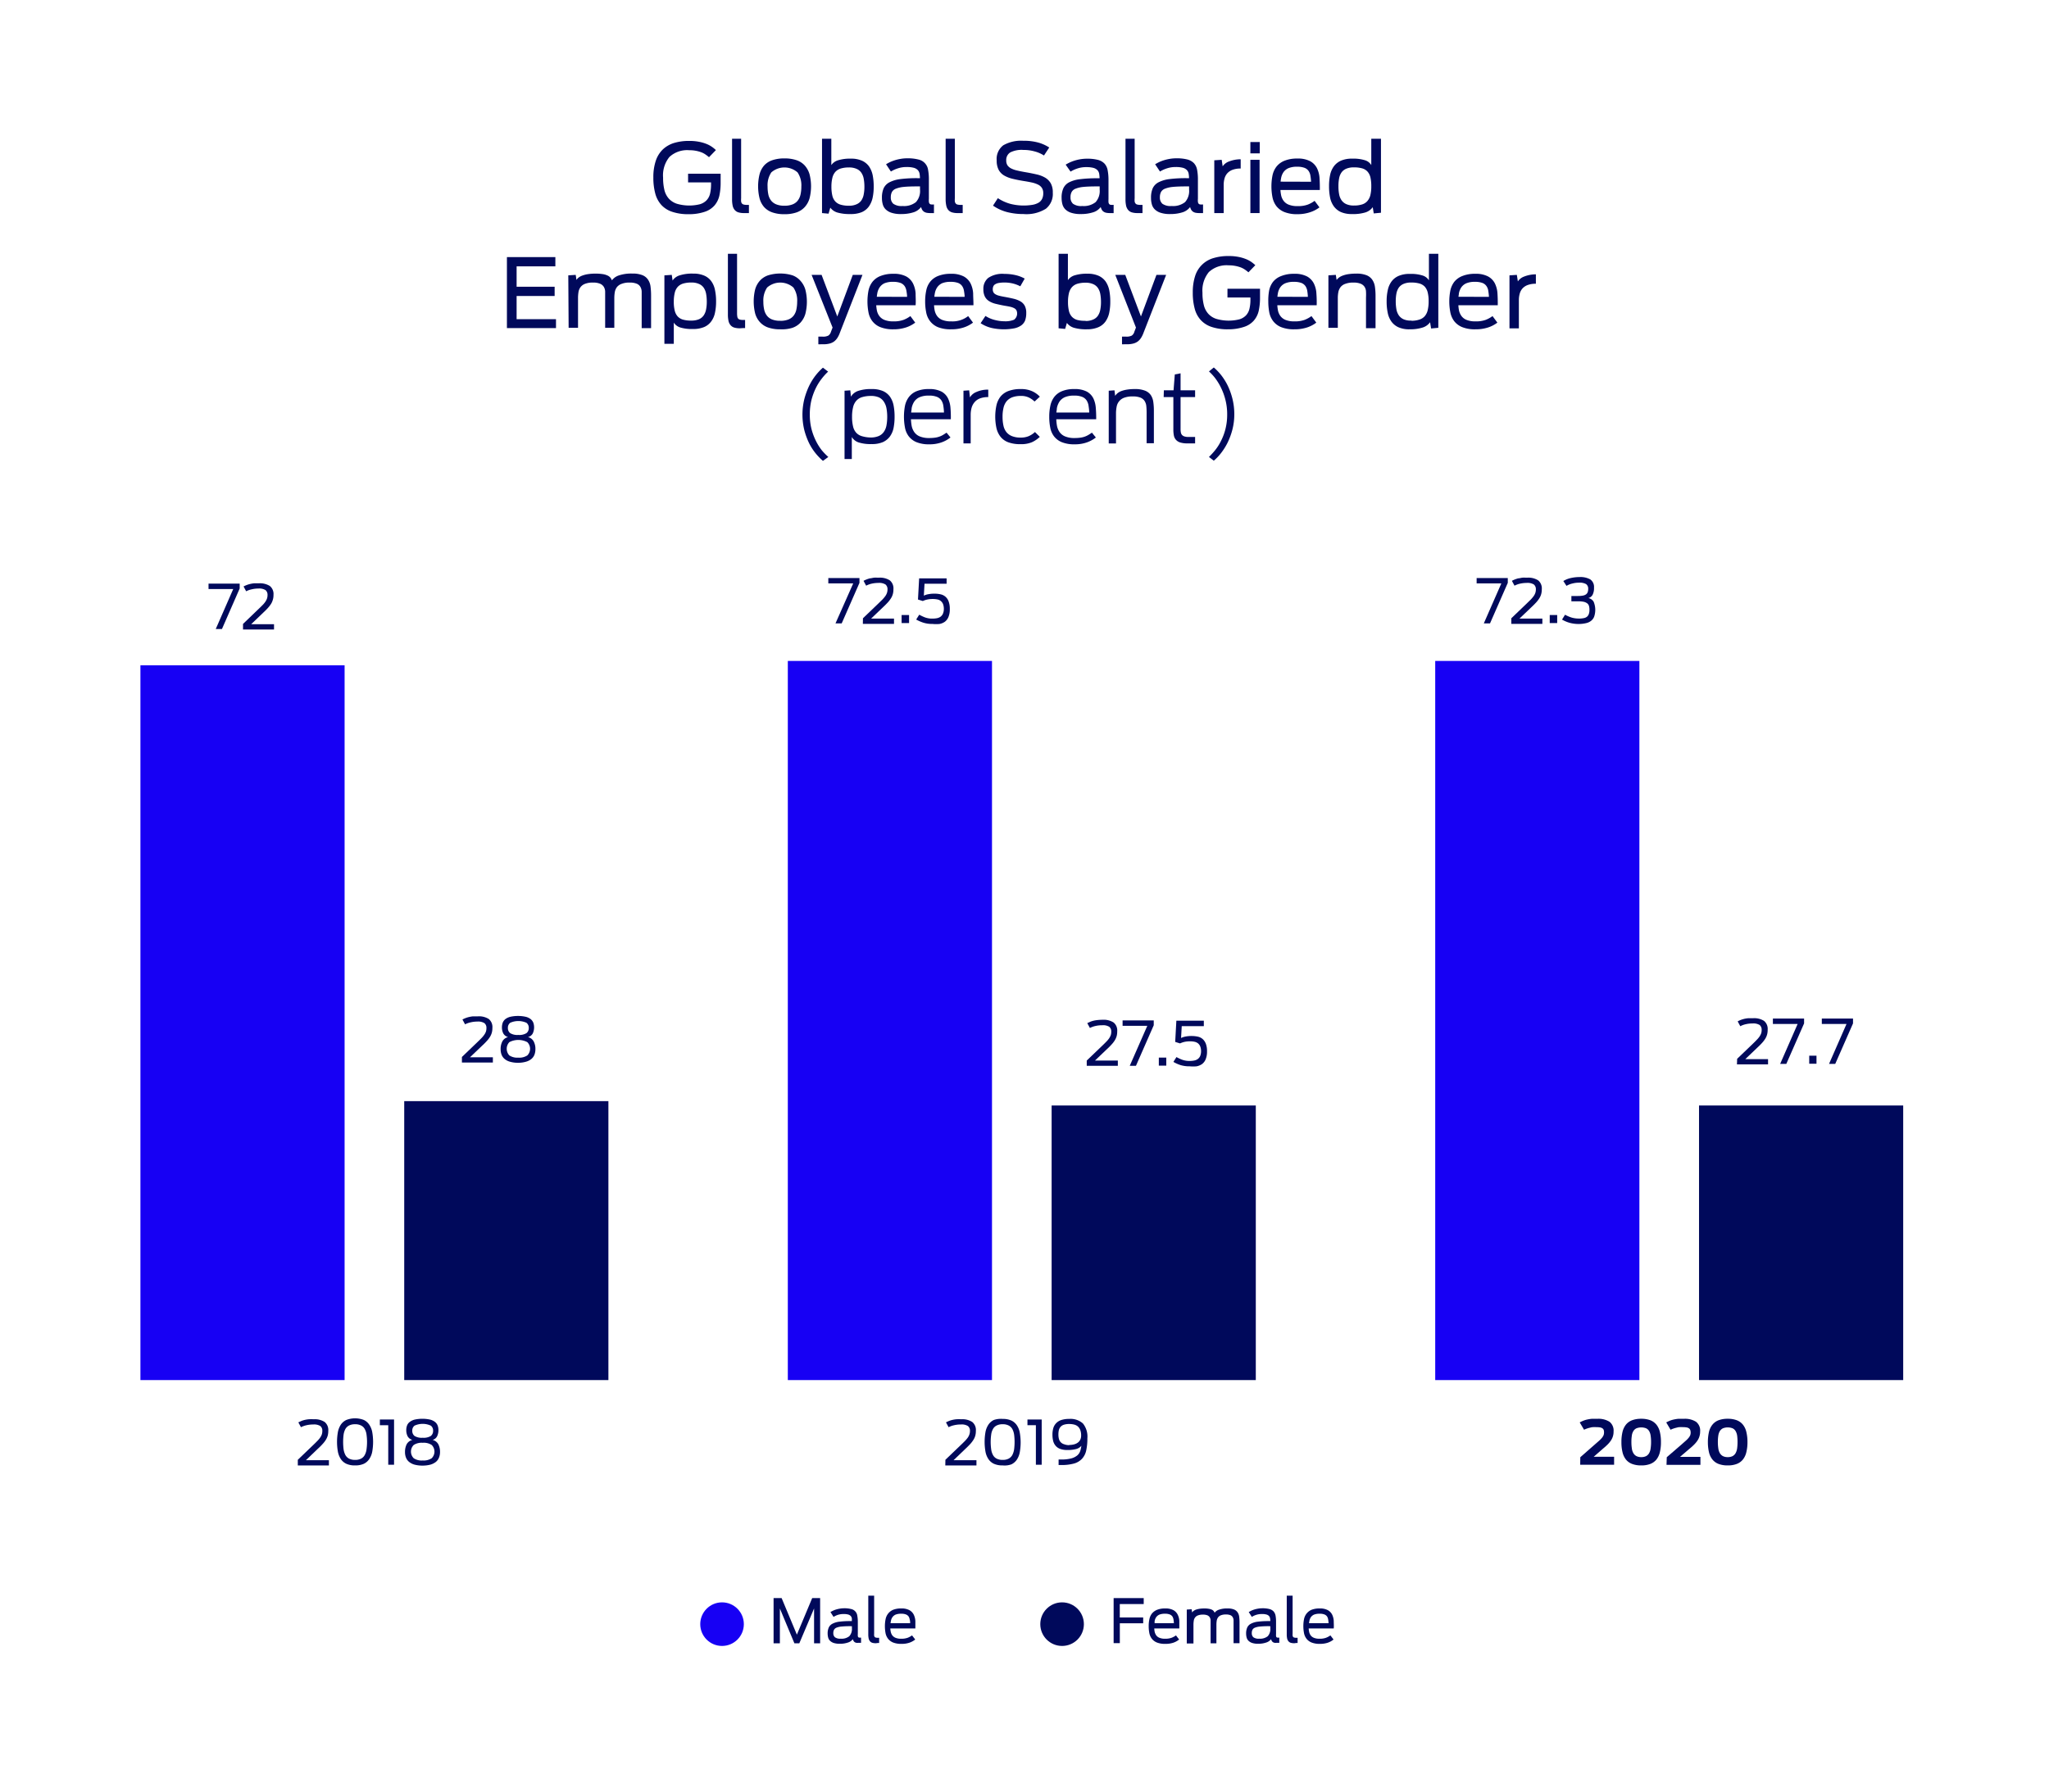
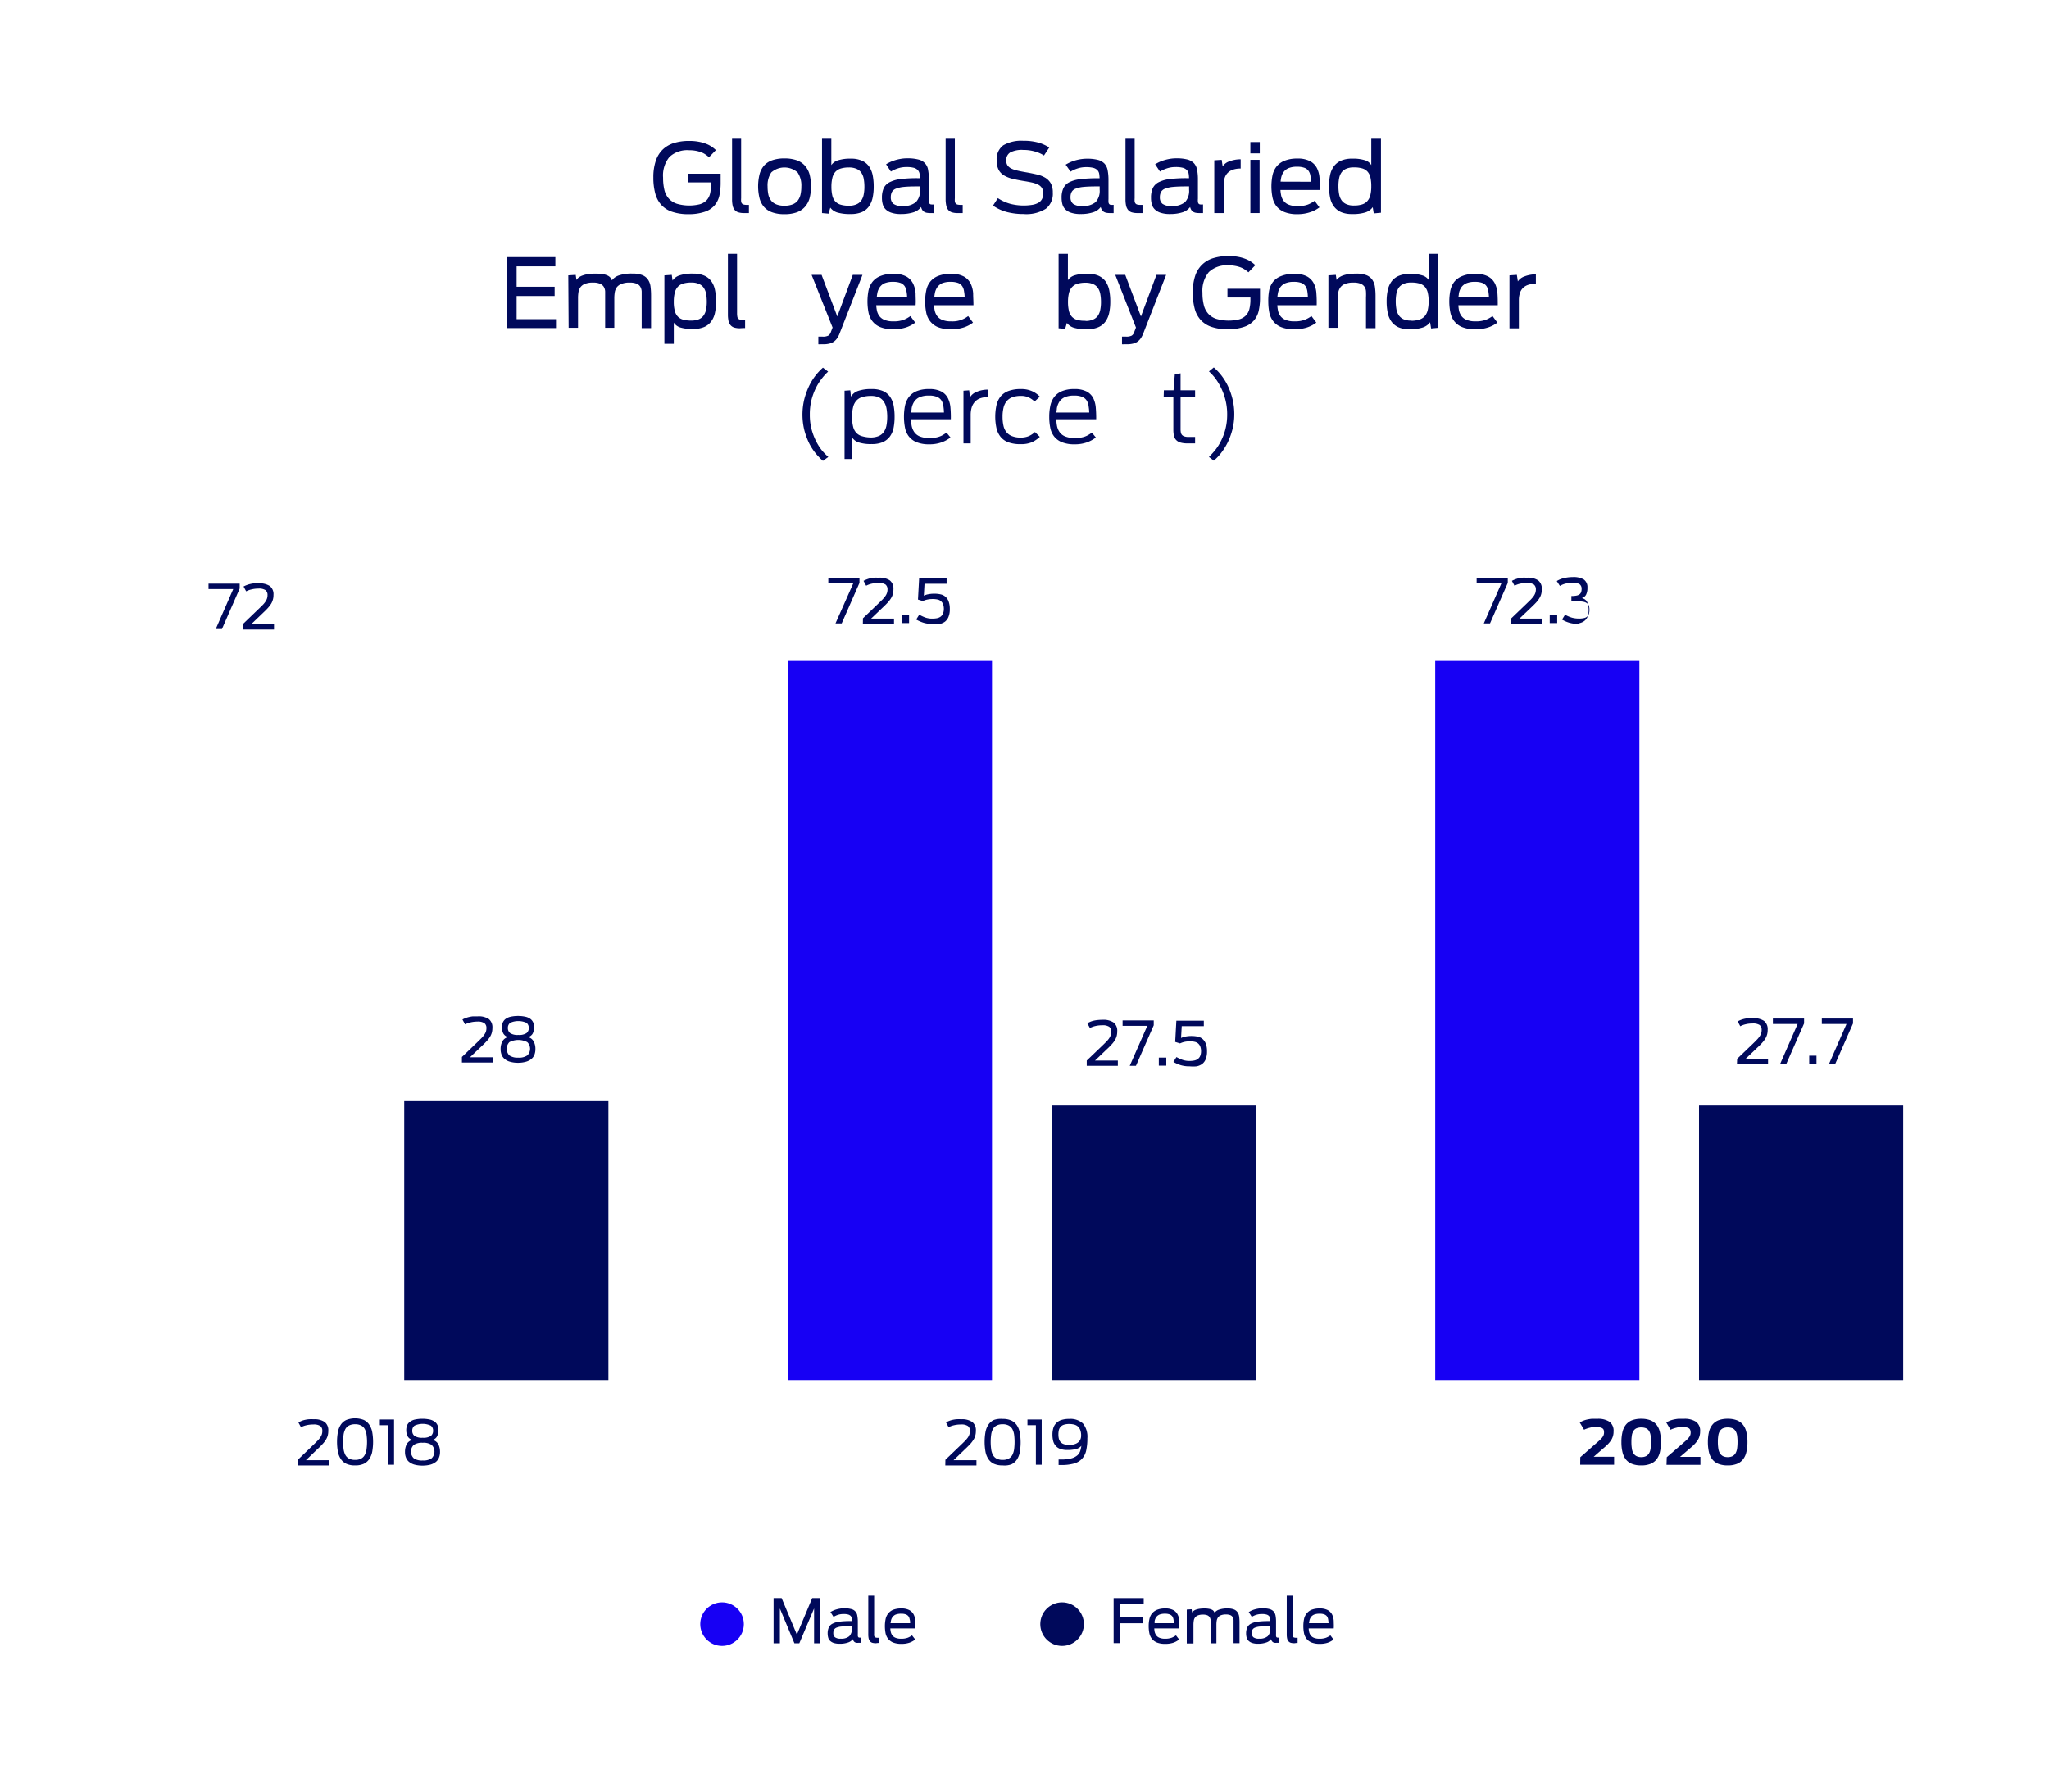
<svg xmlns="http://www.w3.org/2000/svg" id="Layer_1" data-name="Layer 1" viewBox="0 0 423 370">
  <defs>
    <style>.cls-1{fill:#00095b;}.cls-2{fill:#1700f4;}</style>
  </defs>
  <path class="cls-1" d="M142.19,44.23a10.29,10.29,0,0,1-3.41-.49,5.26,5.26,0,0,1-2.26-1.43,5.67,5.67,0,0,1-1.25-2.37,12.4,12.4,0,0,1-.39-3.28,10.56,10.56,0,0,1,.49-3.42,5.79,5.79,0,0,1,1.43-2.35,5.89,5.89,0,0,1,2.33-1.36,10.5,10.5,0,0,1,3.16-.43,10.06,10.06,0,0,1,1.92.16,8.45,8.45,0,0,1,1.53.42,5.57,5.57,0,0,1,1.17.6,6.63,6.63,0,0,1,.88.71l-1.42,1.47a8.27,8.27,0,0,0-.73-.56,4,4,0,0,0-.88-.46,6.93,6.93,0,0,0-2.47-.42,5.38,5.38,0,0,0-4.09,1.39,6,6,0,0,0-1.31,4.27,10.61,10.61,0,0,0,.27,2.55,4.12,4.12,0,0,0,.92,1.79,3.93,3.93,0,0,0,1.67,1.06,9.16,9.16,0,0,0,4.75.09,3.15,3.15,0,0,0,1.38-.83,3,3,0,0,0,.71-1.36,8.36,8.36,0,0,0,.2-1.91v-.41h-4.74V35.87h6.72v1.84a12.4,12.4,0,0,1-.27,2.72,4.75,4.75,0,0,1-1,2,4.59,4.59,0,0,1-2,1.3A10.1,10.1,0,0,1,142.19,44.23Z" />
  <path class="cls-1" d="M153.6,44a4,4,0,0,1-1.17-.15,1.61,1.61,0,0,1-.76-.5,2,2,0,0,1-.42-.89,6.29,6.29,0,0,1-.12-1.33V28.65H153V40.94a4,4,0,0,0,0,.66.8.8,0,0,0,.16.41.72.72,0,0,0,.38.23,2.7,2.7,0,0,0,.64.07h.43V44l-.43,0Z" />
  <path class="cls-1" d="M161.94,44.23a7.26,7.26,0,0,1-2.49-.37,4.06,4.06,0,0,1-1.69-1.09,4.43,4.43,0,0,1-.95-1.8,10.44,10.44,0,0,1,0-5,4.54,4.54,0,0,1,.95-1.81,4,4,0,0,1,1.69-1.08,7.51,7.51,0,0,1,2.49-.37,7.62,7.62,0,0,1,2.5.37,4.07,4.07,0,0,1,1.68,1.08,4.68,4.68,0,0,1,1,1.81,10.12,10.12,0,0,1,0,5,4.57,4.57,0,0,1-1,1.8,4.09,4.09,0,0,1-1.68,1.09A7.36,7.36,0,0,1,161.94,44.23Zm0-1.75a4.41,4.41,0,0,0,1.64-.26,2.53,2.53,0,0,0,1.07-.75,3.1,3.1,0,0,0,.6-1.25,7.24,7.24,0,0,0,.18-1.69,4.75,4.75,0,0,0-.78-2.93,4.11,4.11,0,0,0-5.42,0,4.76,4.76,0,0,0-.77,2.93,7.85,7.85,0,0,0,.17,1.69,3.1,3.1,0,0,0,.6,1.25,2.63,2.63,0,0,0,1.08.75A4.32,4.32,0,0,0,161.94,42.48Z" />
  <path class="cls-1" d="M175.57,44.2a9,9,0,0,1-2.72-.32,2.85,2.85,0,0,1-1.44-1l-.36,1.24L169.7,44V28.65h1.92v5.44a2.59,2.59,0,0,1,1.42-1,8.38,8.38,0,0,1,2.63-.33,5.47,5.47,0,0,1,2.29.43,3.61,3.61,0,0,1,1.45,1.18,5,5,0,0,1,.75,1.82,11.83,11.83,0,0,1,.21,2.32,11.05,11.05,0,0,1-.22,2.31,5,5,0,0,1-.77,1.81,3.56,3.56,0,0,1-1.48,1.18A5.86,5.86,0,0,1,175.57,44.2Zm-.32-1.72a3.66,3.66,0,0,0,1.54-.28,2.33,2.33,0,0,0,1-.77,3.24,3.24,0,0,0,.51-1.24,8.15,8.15,0,0,0,.15-1.63,9.12,9.12,0,0,0-.14-1.64,3.24,3.24,0,0,0-.5-1.26,2.25,2.25,0,0,0-1-.8,3.72,3.72,0,0,0-1.56-.28,5.61,5.61,0,0,0-1.65.21,2.53,2.53,0,0,0-1.13.68,2.85,2.85,0,0,0-.63,1.24,7.58,7.58,0,0,0-.2,1.85,7.94,7.94,0,0,0,.19,1.84,2.67,2.67,0,0,0,.62,1.21,2.46,2.46,0,0,0,1.11.66A5.85,5.85,0,0,0,175.25,42.48Z" />
  <path class="cls-1" d="M186,44.2a5.91,5.91,0,0,1-1.94-.26,3,3,0,0,1-1.21-.7,2.28,2.28,0,0,1-.61-1.05,4.66,4.66,0,0,1-.17-1.31,4.82,4.82,0,0,1,.35-2,2.68,2.68,0,0,1,1.21-1.24,6.68,6.68,0,0,1,2.25-.66,27.19,27.19,0,0,1,3.45-.19h.59a7,7,0,0,0-.07-.85,1.52,1.52,0,0,0-.37-.81,1.81,1.81,0,0,0-.83-.48,5.68,5.68,0,0,0-1.48-.16,5.53,5.53,0,0,0-1.88.3,6.33,6.33,0,0,0-1.37.63l-1-1.5a8.24,8.24,0,0,1,.72-.4,7.93,7.93,0,0,1,1-.4,8.74,8.74,0,0,1,1.27-.31,8,8,0,0,1,1.41-.12,8.77,8.77,0,0,1,2.28.25,2.55,2.55,0,0,1,2,2.16,10.58,10.58,0,0,1,.16,2v3.93a3.75,3.75,0,0,0,0,.64.74.74,0,0,0,.14.38.52.52,0,0,0,.32.17,4.3,4.3,0,0,0,.59,0V44a1,1,0,0,1-.3,0h-.49a4,4,0,0,1-.76-.07,1.63,1.63,0,0,1-.52-.22,1.45,1.45,0,0,1-.36-.38,2.42,2.42,0,0,1-.23-.58,3.15,3.15,0,0,1-1.47,1.06A8.2,8.2,0,0,1,186,44.2Zm.65-5.61a5.94,5.94,0,0,0-1.69.37,1.58,1.58,0,0,0-.83.69,2.35,2.35,0,0,0-.23,1.09,1.7,1.7,0,0,0,.51,1.33,2.9,2.9,0,0,0,1.91.47,3.94,3.94,0,0,0,2.76-.8,3.39,3.39,0,0,0,.85-2.59v-.66h-.5C188.27,38.49,187.34,38.52,186.62,38.59Z" />
  <path class="cls-1" d="M197.7,44a3.87,3.87,0,0,1-1.17-.15,1.64,1.64,0,0,1-.77-.5,2,2,0,0,1-.41-.89,6.23,6.23,0,0,1-.13-1.33V28.65h1.9V40.94a4.08,4.08,0,0,0,0,.66.91.91,0,0,0,.17.41.73.73,0,0,0,.37.23,2.8,2.8,0,0,0,.65.07h.43V44l-.43,0Z" />
  <path class="cls-1" d="M211.3,44.2a13.48,13.48,0,0,1-3.37-.4A9.1,9.1,0,0,1,205,42.46l1-1.54a9,9,0,0,0,2.6,1.18,11.16,11.16,0,0,0,4.56.19,3.84,3.84,0,0,0,1.27-.45,1.92,1.92,0,0,0,.71-.79,2.58,2.58,0,0,0,.23-1.16,1.93,1.93,0,0,0-.29-1.1,2,2,0,0,0-.83-.69,5.59,5.59,0,0,0-1.31-.43c-.5-.11-1.07-.21-1.71-.31-.84-.14-1.6-.29-2.27-.46a6.25,6.25,0,0,1-1.73-.7A3,3,0,0,1,206.13,35a4.1,4.1,0,0,1-.37-1.86A3.55,3.55,0,0,1,207.12,30a7.42,7.42,0,0,1,4.14-.93,11.13,11.13,0,0,1,3.16.39,8.24,8.24,0,0,1,2.19,1l-1.09,1.65a6.54,6.54,0,0,0-1.88-.83,8.5,8.5,0,0,0-2.38-.32,5.2,5.2,0,0,0-2.71.52,1.84,1.84,0,0,0-.82,1.68,1.76,1.76,0,0,0,.27,1,2.1,2.1,0,0,0,.78.64,5.27,5.27,0,0,0,1.24.42c.5.12,1.06.23,1.7.34.82.14,1.57.29,2.26.45a6.07,6.07,0,0,1,1.79.68,3.28,3.28,0,0,1,1.16,1.18,3.85,3.85,0,0,1,.41,1.92,3.9,3.9,0,0,1-1.42,3.31A7.58,7.58,0,0,1,211.3,44.2Z" />
  <path class="cls-1" d="M223.1,44.2a6,6,0,0,1-1.95-.26,3,3,0,0,1-1.21-.7,2.37,2.37,0,0,1-.61-1.05,5.05,5.05,0,0,1-.17-1.31,4.65,4.65,0,0,1,.36-2,2.64,2.64,0,0,1,1.21-1.24A6.55,6.55,0,0,1,223,37a27.42,27.42,0,0,1,3.45-.19H227a7,7,0,0,0-.07-.85,1.51,1.51,0,0,0-.36-.81,1.86,1.86,0,0,0-.83-.48,5.79,5.79,0,0,0-1.48-.16,5.59,5.59,0,0,0-1.89.3,6.45,6.45,0,0,0-1.36.63L220,34c.19-.12.43-.25.73-.4a7.41,7.41,0,0,1,1-.4,8.93,8.93,0,0,1,1.26-.31,8.25,8.25,0,0,1,1.42-.12,8.74,8.74,0,0,1,2.27.25,2.88,2.88,0,0,1,1.35.78,2.77,2.77,0,0,1,.64,1.38,10.51,10.51,0,0,1,.17,2v3.93a5.48,5.48,0,0,0,0,.64.74.74,0,0,0,.14.38.52.52,0,0,0,.33.17,4.18,4.18,0,0,0,.59,0V44a1,1,0,0,1-.3,0h-.49a3.86,3.86,0,0,1-.76-.07,1.46,1.46,0,0,1-.52-.22,1.19,1.19,0,0,1-.36-.38,2.9,2.9,0,0,1-.24-.58,3.05,3.05,0,0,1-1.47,1.06A8.1,8.1,0,0,1,223.1,44.2Zm.64-5.61a5.86,5.86,0,0,0-1.68.37,1.54,1.54,0,0,0-.83.69,2.23,2.23,0,0,0-.23,1.09,1.7,1.7,0,0,0,.51,1.33,2.86,2.86,0,0,0,1.91.47,3.94,3.94,0,0,0,2.76-.8,3.43,3.43,0,0,0,.84-2.59v-.66h-.49C225.39,38.49,224.47,38.52,223.74,38.59Z" />
  <path class="cls-1" d="M234.82,44a4,4,0,0,1-1.17-.15,1.61,1.61,0,0,1-.76-.5,2.11,2.11,0,0,1-.42-.89,6.29,6.29,0,0,1-.12-1.33V28.65h1.89V40.94a4,4,0,0,0,0,.66.81.81,0,0,0,.17.41.66.66,0,0,0,.37.23,2.7,2.7,0,0,0,.64.07h.44V44l-.43,0Z" />
  <path class="cls-1" d="M241.55,44.2a6,6,0,0,1-1.94-.26,3,3,0,0,1-1.21-.7,2.28,2.28,0,0,1-.61-1.05,4.66,4.66,0,0,1-.17-1.31,4.82,4.82,0,0,1,.35-2,2.68,2.68,0,0,1,1.21-1.24,6.68,6.68,0,0,1,2.25-.66,27.19,27.19,0,0,1,3.45-.19h.59a7,7,0,0,0-.07-.85,1.45,1.45,0,0,0-.37-.81,1.81,1.81,0,0,0-.83-.48,5.68,5.68,0,0,0-1.48-.16,5.58,5.58,0,0,0-1.88.3,6.56,6.56,0,0,0-1.37.63l-1-1.5c.19-.12.43-.25.72-.4a7.93,7.93,0,0,1,1-.4,9.08,9.08,0,0,1,1.27-.31,8.16,8.16,0,0,1,1.42-.12,8.74,8.74,0,0,1,2.27.25,2.88,2.88,0,0,1,1.35.78,2.77,2.77,0,0,1,.64,1.38,10.58,10.58,0,0,1,.16,2v3.93a3.75,3.75,0,0,0,0,.64.74.74,0,0,0,.14.38.52.52,0,0,0,.32.17,4.34,4.34,0,0,0,.6,0V44a1.08,1.08,0,0,1-.3,0h-.5a4,4,0,0,1-.76-.07,1.63,1.63,0,0,1-.52-.22,1.45,1.45,0,0,1-.36-.38,2.42,2.42,0,0,1-.23-.58,3.15,3.15,0,0,1-1.47,1.06A8.2,8.2,0,0,1,241.55,44.2Zm.65-5.61a6,6,0,0,0-1.69.37,1.58,1.58,0,0,0-.83.69,2.35,2.35,0,0,0-.23,1.09,1.7,1.7,0,0,0,.51,1.33,2.9,2.9,0,0,0,1.91.47,4,4,0,0,0,2.77-.8,3.43,3.43,0,0,0,.84-2.59v-.66H245C243.85,38.49,242.92,38.52,242.2,38.59Z" />
  <path class="cls-1" d="M250.68,33.1l1.53-.1.2,1.35a2.64,2.64,0,0,1,1.29-1,6.61,6.61,0,0,1,2.43-.46V34.8a4.76,4.76,0,0,0-1.67.26,2.73,2.73,0,0,0-1.07.7,2.66,2.66,0,0,0-.59,1.07,5,5,0,0,0-.18,1.38V44h-1.94Z" />
  <path class="cls-1" d="M258.13,29.33h1.94v2.34h-1.94Zm0,3.67h1.9V44h-1.9Z" />
  <path class="cls-1" d="M267.89,44.23a7,7,0,0,1-2.75-.45,4,4,0,0,1-1.65-1.23,4.47,4.47,0,0,1-.8-1.83,11.72,11.72,0,0,1,0-4.47,4.51,4.51,0,0,1,.81-1.82,4,4,0,0,1,1.65-1.23,6.84,6.84,0,0,1,2.69-.46,5.35,5.35,0,0,1,2.64.55,3.4,3.4,0,0,1,1.4,1.44,5.4,5.4,0,0,1,.53,2.08c.05.78.07,1.59.06,2.42h-8.13a6.58,6.58,0,0,0,.11.93,2.94,2.94,0,0,0,.51,1.27,2.4,2.4,0,0,0,1.08.83,4.68,4.68,0,0,0,1.84.3,5.74,5.74,0,0,0,2.1-.31,6,6,0,0,0,1.41-.78l1,1.35a6.42,6.42,0,0,1-1.92,1A8.13,8.13,0,0,1,267.89,44.23Zm2.77-6.7a10.69,10.69,0,0,0-.13-1.21,2.31,2.31,0,0,0-.37-1,1.78,1.78,0,0,0-.84-.66,4.17,4.17,0,0,0-1.53-.23,4.44,4.44,0,0,0-1.78.29,2.46,2.46,0,0,0-1.05.84,3.18,3.18,0,0,0-.5,1.3,6.37,6.37,0,0,0-.09.65Z" />
  <path class="cls-1" d="M279.1,44.2a5.5,5.5,0,0,1-2.3-.42,3.7,3.7,0,0,1-1.45-1.19,4.62,4.62,0,0,1-.77-1.82,11.91,11.91,0,0,1-.21-2.32,11.05,11.05,0,0,1,.22-2.31,4.61,4.61,0,0,1,.78-1.8,3.68,3.68,0,0,1,1.46-1.16,5.61,5.61,0,0,1,2.33-.42,8.09,8.09,0,0,1,2.63.33,2.29,2.29,0,0,1,1.3,1V28.65h2V43.93l-1.49.14-.21-1.29a2.93,2.93,0,0,1-1.5,1.08A8.56,8.56,0,0,1,279.1,44.2Zm.42-1.76a5.36,5.36,0,0,0,1.65-.22,2.36,2.36,0,0,0,1.1-.69,2.92,2.92,0,0,0,.63-1.23,7.63,7.63,0,0,0,.19-1.85,8,8,0,0,0-.18-1.84,2.74,2.74,0,0,0-.62-1.2,2.38,2.38,0,0,0-1.1-.65,6.16,6.16,0,0,0-1.67-.2,3.92,3.92,0,0,0-1.57.27,2.29,2.29,0,0,0-1,.77,3.1,3.1,0,0,0-.5,1.23,8,8,0,0,0-.14,1.62,8.46,8.46,0,0,0,.14,1.65,3.13,3.13,0,0,0,.5,1.25,2.37,2.37,0,0,0,1,.81A3.74,3.74,0,0,0,279.52,42.44Z" />
  <path class="cls-1" d="M104.65,53.09h10V55h-8v4.21h7.85v1.91h-7.85v4.79h8.13v1.84H104.65Z" />
  <path class="cls-1" d="M117.32,56.86l1.53-.1.16,1.05a1.87,1.87,0,0,1,.45-.5,2.77,2.77,0,0,1,.77-.41,5.83,5.83,0,0,1,1.15-.29,10.2,10.2,0,0,1,1.56-.11,10,10,0,0,1,1.47.1,3.57,3.57,0,0,1,1,.29,1.67,1.67,0,0,1,.6.44,2.39,2.39,0,0,1,.32.56,2.87,2.87,0,0,1,1.38-1,8,8,0,0,1,2.83-.4,5.35,5.35,0,0,1,2.08.33,2.51,2.51,0,0,1,1.16.93,3.26,3.26,0,0,1,.52,1.44,15,15,0,0,1,.11,1.86v6.71h-1.94V61.44c0-.46,0-.87,0-1.24a2.13,2.13,0,0,0-.29-1,1.52,1.52,0,0,0-.75-.62,3.7,3.7,0,0,0-1.44-.23,4.27,4.27,0,0,0-1.62.25,2.2,2.2,0,0,0-1,.67,2.46,2.46,0,0,0-.44,1,7.66,7.66,0,0,0-.11,1.32v6.1h-1.89V61.44c0-.46,0-.87,0-1.24a2,2,0,0,0-.3-1,1.67,1.67,0,0,0-.77-.62,3.66,3.66,0,0,0-1.44-.23,4.27,4.27,0,0,0-1.62.25,2.11,2.11,0,0,0-.94.67,2.33,2.33,0,0,0-.43,1,7.7,7.7,0,0,0-.1,1.32v6.1h-1.94Z" />
  <path class="cls-1" d="M137.16,56.86l1.52-.1.17,1.17a2.67,2.67,0,0,1,1.43-1.06,8.4,8.4,0,0,1,2.84-.37,5.52,5.52,0,0,1,2.3.43,3.49,3.49,0,0,1,1.44,1.17,4.6,4.6,0,0,1,.75,1.82,11.25,11.25,0,0,1,.22,2.33,10.92,10.92,0,0,1-.22,2.29,4.5,4.5,0,0,1-.77,1.81,3.52,3.52,0,0,1-1.47,1.18,5.82,5.82,0,0,1-2.33.41,8.35,8.35,0,0,1-2.62-.32,2.49,2.49,0,0,1-1.32-1V71h-1.94Zm5.55,9.34a4.06,4.06,0,0,0,1.54-.26,2.28,2.28,0,0,0,1-.78,3.26,3.26,0,0,0,.51-1.23,8,8,0,0,0,.15-1.62,9.15,9.15,0,0,0-.14-1.65,3.28,3.28,0,0,0-.5-1.25,2.23,2.23,0,0,0-1-.79,3.72,3.72,0,0,0-1.56-.28,5.73,5.73,0,0,0-1.66.21,2.48,2.48,0,0,0-1.12.67,2.76,2.76,0,0,0-.63,1.23,7.61,7.61,0,0,0-.2,1.86,7.26,7.26,0,0,0,.19,1.82,2.72,2.72,0,0,0,.61,1.21A2.38,2.38,0,0,0,141,66,5.89,5.89,0,0,0,142.71,66.2Z" />
  <path class="cls-1" d="M152.74,67.79a4,4,0,0,1-1.17-.15,1.61,1.61,0,0,1-.76-.5,2,2,0,0,1-.42-.89,6.29,6.29,0,0,1-.12-1.33V52.41h1.89V64.7a4,4,0,0,0,.05.66.8.8,0,0,0,.16.41.72.72,0,0,0,.38.23,2.64,2.64,0,0,0,.64.07h.43v1.68l-.43,0Z" />
-   <path class="cls-1" d="M161.08,68a7.36,7.36,0,0,1-2.5-.37,4.09,4.09,0,0,1-1.68-1.09,4.43,4.43,0,0,1-1-1.8,10.44,10.44,0,0,1,0-5,4.54,4.54,0,0,1,1-1.81,4.07,4.07,0,0,1,1.68-1.08,8.6,8.6,0,0,1,5,0A4,4,0,0,1,165.26,58a4.68,4.68,0,0,1,1,1.81,10.12,10.12,0,0,1,0,5,4.57,4.57,0,0,1-1,1.8,4.06,4.06,0,0,1-1.69,1.09A7.3,7.3,0,0,1,161.08,68Zm0-1.75a4.53,4.53,0,0,0,1.63-.26,2.56,2.56,0,0,0,1.08-.75,3.1,3.1,0,0,0,.6-1.25,7.82,7.82,0,0,0,.18-1.69,4.75,4.75,0,0,0-.78-2.93,4.11,4.11,0,0,0-5.42,0,4.75,4.75,0,0,0-.78,2.93,7.24,7.24,0,0,0,.18,1.69,3.1,3.1,0,0,0,.6,1.25,2.5,2.5,0,0,0,1.08.75A4.53,4.53,0,0,0,161.08,66.24Z" />
  <path class="cls-1" d="M167.55,56.76h2.06l3.24,8.59,3.2-8.59h2L173.39,68.7a5,5,0,0,1-.53,1.09,2.89,2.89,0,0,1-.69.74,2.7,2.7,0,0,1-.94.42,4.87,4.87,0,0,1-1.28.14h-.49a3.64,3.64,0,0,1-.52,0V69.51h.85A2.34,2.34,0,0,0,171,69.3a1.44,1.44,0,0,0,.55-.8l.33-.86Z" />
  <path class="cls-1" d="M184.48,68a7.08,7.08,0,0,1-2.75-.45,3.93,3.93,0,0,1-1.64-1.23,4.22,4.22,0,0,1-.8-1.83,12,12,0,0,1,0-4.47,4.4,4.4,0,0,1,.82-1.82A3.93,3.93,0,0,1,181.75,57a6.88,6.88,0,0,1,2.69-.46,5.37,5.37,0,0,1,2.65.55,3.44,3.44,0,0,1,1.39,1.44,5.41,5.41,0,0,1,.54,2.08c0,.78.07,1.59,0,2.42h-8.13a8.48,8.48,0,0,0,.11.93,2.94,2.94,0,0,0,.51,1.27,2.46,2.46,0,0,0,1.08.83,4.68,4.68,0,0,0,1.84.3,5.74,5.74,0,0,0,2.1-.31,5.85,5.85,0,0,0,1.41-.78l1,1.35a6.42,6.42,0,0,1-1.92,1A8.16,8.16,0,0,1,184.48,68Zm2.78-6.7c0-.43-.07-.84-.13-1.21a2.6,2.6,0,0,0-.37-1,1.89,1.89,0,0,0-.84-.66,4.27,4.27,0,0,0-1.54-.23,4.44,4.44,0,0,0-1.78.29,2.46,2.46,0,0,0-1,.84,3.18,3.18,0,0,0-.5,1.3,6.37,6.37,0,0,0-.09.65Z" />
  <path class="cls-1" d="M196.36,68a7.08,7.08,0,0,1-2.75-.45A4,4,0,0,1,192,66.31a4.22,4.22,0,0,1-.8-1.83,11.41,11.41,0,0,1-.21-2.23,10.64,10.64,0,0,1,.22-2.24,4.26,4.26,0,0,1,.81-1.82A3.93,3.93,0,0,1,193.63,57a6.88,6.88,0,0,1,2.69-.46,5.37,5.37,0,0,1,2.65.55,3.46,3.46,0,0,1,1.4,1.44,5.4,5.4,0,0,1,.53,2.08c0,.78.07,1.59.06,2.42h-8.13a6.62,6.62,0,0,0,.1.93,3.06,3.06,0,0,0,.51,1.27,2.46,2.46,0,0,0,1.08.83,4.71,4.71,0,0,0,1.84.3,5.23,5.23,0,0,0,3.51-1.09l1,1.35a6.42,6.42,0,0,1-1.92,1A8.16,8.16,0,0,1,196.36,68Zm2.78-6.7c0-.43-.07-.84-.13-1.21a2.44,2.44,0,0,0-.37-1,1.78,1.78,0,0,0-.84-.66,4.25,4.25,0,0,0-1.53-.23,4.49,4.49,0,0,0-1.79.29,2.58,2.58,0,0,0-1,.84,3.18,3.18,0,0,0-.5,1.3,6.37,6.37,0,0,0-.09.65Z" />
-   <path class="cls-1" d="M207.2,68a11.84,11.84,0,0,1-2.41-.26,7,7,0,0,1-2.35-1l1-1.5a6.43,6.43,0,0,0,2,.85,7.84,7.84,0,0,0,1.91.25,4.74,4.74,0,0,0,2-.32,1.62,1.62,0,0,0,.49-1.94,1.1,1.1,0,0,0-.45-.43,3.3,3.3,0,0,0-.83-.3c-.33-.08-.74-.15-1.23-.23-.65-.12-1.24-.25-1.77-.38a4.51,4.51,0,0,1-1.37-.56,2.38,2.38,0,0,1-.87-.94,3.32,3.32,0,0,1-.31-1.53,2.86,2.86,0,0,1,1-2.32,5.21,5.21,0,0,1,3.34-.83,10,10,0,0,1,2.34.26,7.06,7.06,0,0,1,1.85.71l-.91,1.59a6.73,6.73,0,0,0-1.46-.56,7.11,7.11,0,0,0-1.78-.22,6.48,6.48,0,0,0-1.19.09,2,2,0,0,0-.75.27.91.91,0,0,0-.39.44,1.48,1.48,0,0,0-.11.57,1.35,1.35,0,0,0,.13.64,1.09,1.09,0,0,0,.43.42,2.69,2.69,0,0,0,.77.3c.32.09.7.16,1.14.24.68.12,1.29.25,1.84.38a5.53,5.53,0,0,1,1.4.54,2.35,2.35,0,0,1,.89.91,3.1,3.1,0,0,1,.31,1.5,4.36,4.36,0,0,1-.26,1.6,2.37,2.37,0,0,1-.84,1,3.81,3.81,0,0,1-1.44.57A11.46,11.46,0,0,1,207.2,68Z" />
  <path class="cls-1" d="M224.41,68a9,9,0,0,1-2.72-.32,2.85,2.85,0,0,1-1.44-1l-.36,1.24-1.35-.13V52.41h1.92v5.44a2.59,2.59,0,0,1,1.42-1,8.38,8.38,0,0,1,2.63-.33,5.47,5.47,0,0,1,2.29.43,3.61,3.61,0,0,1,1.45,1.18,5,5,0,0,1,.75,1.82,11.83,11.83,0,0,1,.21,2.32,11.05,11.05,0,0,1-.22,2.31,4.86,4.86,0,0,1-.77,1.81,3.49,3.49,0,0,1-1.48,1.18A5.86,5.86,0,0,1,224.41,68Zm-.32-1.72a3.66,3.66,0,0,0,1.54-.28,2.27,2.27,0,0,0,1-.77,3.24,3.24,0,0,0,.51-1.24,8.15,8.15,0,0,0,.15-1.63,9.12,9.12,0,0,0-.14-1.64,3.24,3.24,0,0,0-.5-1.26,2.25,2.25,0,0,0-1-.8,3.72,3.72,0,0,0-1.56-.28,5.71,5.71,0,0,0-1.65.21,2.49,2.49,0,0,0-1.12.68,2.87,2.87,0,0,0-.64,1.24,7.58,7.58,0,0,0-.2,1.85,7.94,7.94,0,0,0,.19,1.84,2.67,2.67,0,0,0,.62,1.21,2.46,2.46,0,0,0,1.11.66A5.9,5.9,0,0,0,224.09,66.24Z" />
  <path class="cls-1" d="M230.24,56.76h2.06l3.24,8.59,3.2-8.59h2L236.08,68.7a5.54,5.54,0,0,1-.53,1.09,2.89,2.89,0,0,1-.69.74,2.7,2.7,0,0,1-.94.42,4.92,4.92,0,0,1-1.28.14h-.5a3.56,3.56,0,0,1-.51,0V69.51h.85a2.36,2.36,0,0,0,1.16-.21,1.38,1.38,0,0,0,.54-.8l.33-.86Z" />
  <path class="cls-1" d="M253.55,68a10.31,10.31,0,0,1-3.42-.49,5.29,5.29,0,0,1-2.25-1.43,5.56,5.56,0,0,1-1.25-2.37,12.4,12.4,0,0,1-.39-3.28,10.85,10.85,0,0,1,.48-3.42,5.59,5.59,0,0,1,3.77-3.71,10.5,10.5,0,0,1,3.16-.43,10.2,10.2,0,0,1,1.92.16,8.12,8.12,0,0,1,1.52.42,5.66,5.66,0,0,1,1.18.6,7.35,7.35,0,0,1,.88.71l-1.42,1.47a8.27,8.27,0,0,0-.73-.56,4.29,4.29,0,0,0-.88-.46,7.26,7.26,0,0,0-1.1-.3,7.06,7.06,0,0,0-1.37-.12,5.37,5.37,0,0,0-4.09,1.39,6,6,0,0,0-1.32,4.27,10.09,10.09,0,0,0,.28,2.55,4.12,4.12,0,0,0,.92,1.79,3.81,3.81,0,0,0,1.67,1.06,9.16,9.16,0,0,0,4.75.09,3.15,3.15,0,0,0,1.38-.83,3,3,0,0,0,.7-1.36,7.83,7.83,0,0,0,.2-1.91v-.41H253.4V59.63h6.72v1.84a12.4,12.4,0,0,1-.27,2.72,4.64,4.64,0,0,1-1,2,4.5,4.5,0,0,1-2,1.3A10.1,10.1,0,0,1,253.55,68Z" />
  <path class="cls-1" d="M267.23,68a7.08,7.08,0,0,1-2.75-.45,3.93,3.93,0,0,1-1.64-1.23,4.35,4.35,0,0,1-.81-1.83,12.25,12.25,0,0,1-.2-2.23A11.36,11.36,0,0,1,262,60a4.4,4.4,0,0,1,.82-1.82A3.93,3.93,0,0,1,264.5,57a6.88,6.88,0,0,1,2.69-.46,5.37,5.37,0,0,1,2.65.55,3.44,3.44,0,0,1,1.39,1.44,5.23,5.23,0,0,1,.53,2.08,24.06,24.06,0,0,1,.06,2.42h-8.13a8.48,8.48,0,0,0,.11.93,2.94,2.94,0,0,0,.51,1.27,2.46,2.46,0,0,0,1.08.83,4.68,4.68,0,0,0,1.84.3,5.74,5.74,0,0,0,2.1-.31,6,6,0,0,0,1.41-.78l1,1.35a6.49,6.49,0,0,1-1.91,1A8.2,8.2,0,0,1,267.23,68Zm2.77-6.7a10.77,10.77,0,0,0-.12-1.21,2.6,2.6,0,0,0-.37-1,1.89,1.89,0,0,0-.84-.66,4.27,4.27,0,0,0-1.54-.23,4.44,4.44,0,0,0-1.78.29,2.46,2.46,0,0,0-1.05.84,3.18,3.18,0,0,0-.5,1.3,6.37,6.37,0,0,0-.09.65Z" />
  <path class="cls-1" d="M274.24,56.86l1.53-.1.16,1.05a3,3,0,0,1,.5-.5,3.07,3.07,0,0,1,.79-.41,5.65,5.65,0,0,1,1.15-.29A10.71,10.71,0,0,1,280,56.5a5.49,5.49,0,0,1,2.1.33,2.6,2.6,0,0,1,1.19.93,3.42,3.42,0,0,1,.55,1.44,13.13,13.13,0,0,1,.13,1.86v6.71H282V61.44A11.57,11.57,0,0,0,282,60.2a1.92,1.92,0,0,0-.32-1,1.76,1.76,0,0,0-.8-.62,3.9,3.9,0,0,0-1.47-.23,4.55,4.55,0,0,0-1.65.25,2.18,2.18,0,0,0-1,.67,2.49,2.49,0,0,0-.46,1,6.74,6.74,0,0,0-.12,1.32v6.1h-1.94Z" />
  <path class="cls-1" d="M291,68a5.47,5.47,0,0,1-2.3-.42,3.66,3.66,0,0,1-1.46-1.19,4.61,4.61,0,0,1-.76-1.82,11.15,11.15,0,0,1-.22-2.32,10.39,10.39,0,0,1,.23-2.31,4.59,4.59,0,0,1,.77-1.8,3.6,3.6,0,0,1,1.46-1.16,5.65,5.65,0,0,1,2.33-.42,8,8,0,0,1,2.63.33,2.35,2.35,0,0,1,1.31,1V52.41h1.94V67.69l-1.49.14-.21-1.29a3,3,0,0,1-1.49,1.08A8.64,8.64,0,0,1,291,68Zm.41-1.76A5.27,5.27,0,0,0,293,66a2.44,2.44,0,0,0,1.11-.69,2.91,2.91,0,0,0,.62-1.23,7.58,7.58,0,0,0,.2-1.85,7.43,7.43,0,0,0-.19-1.84,2.84,2.84,0,0,0-.61-1.2,2.46,2.46,0,0,0-1.11-.65,6.16,6.16,0,0,0-1.67-.2,3.92,3.92,0,0,0-1.57.27,2.35,2.35,0,0,0-1,.77,3.25,3.25,0,0,0-.5,1.23,8.81,8.81,0,0,0-.14,1.62,9.32,9.32,0,0,0,.14,1.65,3.28,3.28,0,0,0,.5,1.25,2.43,2.43,0,0,0,1,.81A3.74,3.74,0,0,0,291.37,66.2Z" />
  <path class="cls-1" d="M304.61,68a7,7,0,0,1-2.75-.45,4,4,0,0,1-1.65-1.23,4.47,4.47,0,0,1-.8-1.83,11.72,11.72,0,0,1,0-4.47,4.51,4.51,0,0,1,.81-1.82A4,4,0,0,1,301.88,57a6.84,6.84,0,0,1,2.69-.46,5.35,5.35,0,0,1,2.64.55,3.4,3.4,0,0,1,1.4,1.44,5.4,5.4,0,0,1,.53,2.08c.05.78.07,1.59.06,2.42h-8.13a8.55,8.55,0,0,0,.1.93,3.07,3.07,0,0,0,.52,1.27,2.4,2.4,0,0,0,1.08.83,4.68,4.68,0,0,0,1.84.3,5.74,5.74,0,0,0,2.1-.31,6,6,0,0,0,1.41-.78l1,1.35a6.42,6.42,0,0,1-1.92,1A8.13,8.13,0,0,1,304.61,68Zm2.77-6.7a10.69,10.69,0,0,0-.13-1.21,2.31,2.31,0,0,0-.37-1,1.78,1.78,0,0,0-.84-.66,4.17,4.17,0,0,0-1.53-.23,4.41,4.41,0,0,0-1.78.29,2.46,2.46,0,0,0-1.05.84,3.34,3.34,0,0,0-.51,1.3c0,.21-.06.42-.08.65Z" />
  <path class="cls-1" d="M311.62,56.86l1.52-.1.21,1.35a2.64,2.64,0,0,1,1.29-1,6.61,6.61,0,0,1,2.43-.46v1.94a4.76,4.76,0,0,0-1.67.26,2.7,2.7,0,0,0-1.08.7,2.65,2.65,0,0,0-.58,1.07,4.91,4.91,0,0,0-.18,1.38v5.8h-1.94Z" />
  <path class="cls-1" d="M169.89,95.17a12.54,12.54,0,0,1-1.47-1.51,11.46,11.46,0,0,1-1.37-2.11,14.83,14.83,0,0,1-1-2.71,13.49,13.49,0,0,1,0-6.44,15.45,15.45,0,0,1,1-2.74,12.22,12.22,0,0,1,1.37-2.19,11.74,11.74,0,0,1,1.47-1.55l1.07.82a11.73,11.73,0,0,0-1.31,1.44,11.08,11.08,0,0,0-1.22,1.94,12.9,12.9,0,0,0-.91,2.48,12.22,12.22,0,0,0-.34,3,11.79,11.79,0,0,0,.35,3,12.46,12.46,0,0,0,.92,2.46A10.83,10.83,0,0,0,169.67,93,12.49,12.49,0,0,0,171,94.36Z" />
  <path class="cls-1" d="M174.35,80.68l1.19-.08.13,1.31a2.77,2.77,0,0,1,1.46-1.18,8.23,8.23,0,0,1,2.87-.39,5.57,5.57,0,0,1,2.28.41,3.53,3.53,0,0,1,1.43,1.14,4.72,4.72,0,0,1,.76,1.81,12.15,12.15,0,0,1,.21,2.35,11.76,11.76,0,0,1-.21,2.32,4.5,4.5,0,0,1-.77,1.78,3.7,3.7,0,0,1-1.45,1.15,5.68,5.68,0,0,1-2.3.4,8.21,8.21,0,0,1-2.72-.35,2.59,2.59,0,0,1-1.38-1.11v4.55h-1.5Zm5.36,9.66a4.24,4.24,0,0,0,1.67-.29,2.46,2.46,0,0,0,1.06-.84,3.39,3.39,0,0,0,.56-1.34,9.52,9.52,0,0,0,.16-1.79,9.71,9.71,0,0,0-.16-1.8,3.65,3.65,0,0,0-.55-1.35,2.49,2.49,0,0,0-1-.87,4.09,4.09,0,0,0-1.69-.3A6.08,6.08,0,0,0,178,82a2.53,2.53,0,0,0-1.2.73,3,3,0,0,0-.68,1.33,8,8,0,0,0-.22,2,8.27,8.27,0,0,0,.21,2,2.85,2.85,0,0,0,.67,1.32,2.57,2.57,0,0,0,1.2.7A6.53,6.53,0,0,0,179.71,90.34Z" />
  <path class="cls-1" d="M191.87,91.75a6.77,6.77,0,0,1-2.68-.45,3.93,3.93,0,0,1-1.6-1.22,4.29,4.29,0,0,1-.77-1.81,12.18,12.18,0,0,1,0-4.45,4.56,4.56,0,0,1,.8-1.82,3.82,3.82,0,0,1,1.58-1.21,6.45,6.45,0,0,1,2.6-.45,5.32,5.32,0,0,1,2.56.52,3.2,3.2,0,0,1,1.34,1.39,5.35,5.35,0,0,1,.52,2,22.14,22.14,0,0,1,.07,2.32h-8.23a9.91,9.91,0,0,0,.13,1.27,3.42,3.42,0,0,0,.55,1.38,2.58,2.58,0,0,0,1.14.9,5,5,0,0,0,2,.33,8.36,8.36,0,0,0,1.19-.08,4.48,4.48,0,0,0,.91-.23,4,4,0,0,0,.75-.36c.22-.14.45-.28.68-.44l.81,1a6.56,6.56,0,0,1-1.82,1A7.37,7.37,0,0,1,191.87,91.75Zm3-6.56c0-.48-.06-.94-.12-1.36a2.81,2.81,0,0,0-.39-1.12,2,2,0,0,0-.91-.75,4.27,4.27,0,0,0-1.68-.27,4.67,4.67,0,0,0-1.9.32,2.6,2.6,0,0,0-1.13.92,3.69,3.69,0,0,0-.54,1.38c0,.28-.08.58-.1.88Z" />
  <path class="cls-1" d="M198.9,80.68l1.18-.08.16,1.46a2.63,2.63,0,0,1,1.29-1.1,5.7,5.7,0,0,1,2.49-.5V82a4.66,4.66,0,0,0-1.69.26,2.74,2.74,0,0,0-1.12.77,3,3,0,0,0-.63,1.17,5.55,5.55,0,0,0-.19,1.46v5.9H198.9Z" />
  <path class="cls-1" d="M210.69,91.72a7.14,7.14,0,0,1-2.54-.39,3.72,3.72,0,0,1-1.6-1.14,4.57,4.57,0,0,1-.84-1.79,11.22,11.22,0,0,1,0-4.71,4.61,4.61,0,0,1,.84-1.8,3.86,3.86,0,0,1,1.61-1.14,7,7,0,0,1,2.57-.41,5.44,5.44,0,0,1,2.41.47,5.09,5.09,0,0,1,1.53,1.1l-1.09,1a4.85,4.85,0,0,0-1.07-.77,3.62,3.62,0,0,0-1.78-.38,4.9,4.9,0,0,0-1.79.29,2.88,2.88,0,0,0-1.16.84,3.36,3.36,0,0,0-.62,1.35,7.65,7.65,0,0,0-.19,1.82,8.28,8.28,0,0,0,.18,1.81,3.23,3.23,0,0,0,.61,1.35,2.79,2.79,0,0,0,1.16.84,4.72,4.72,0,0,0,1.81.3,4.15,4.15,0,0,0,1.62-.29,4.56,4.56,0,0,0,1.31-.86l1,1A5.91,5.91,0,0,1,213,91.33,5.74,5.74,0,0,1,210.69,91.72Z" />
  <path class="cls-1" d="M221.86,91.75a6.77,6.77,0,0,1-2.68-.45,3.93,3.93,0,0,1-1.6-1.22,4.29,4.29,0,0,1-.77-1.81,11.18,11.18,0,0,1-.2-2.22,10.48,10.48,0,0,1,.22-2.23,4.55,4.55,0,0,1,.79-1.82,3.82,3.82,0,0,1,1.58-1.21,6.45,6.45,0,0,1,2.6-.45,5.29,5.29,0,0,1,2.56.52,3.28,3.28,0,0,1,1.35,1.39,5.55,5.55,0,0,1,.51,2c.06.75.09,1.53.08,2.32h-8.24a9.91,9.91,0,0,0,.13,1.27,3.42,3.42,0,0,0,.55,1.38,2.56,2.56,0,0,0,1.15.9,4.89,4.89,0,0,0,2,.33,8.25,8.25,0,0,0,1.19-.08,4.58,4.58,0,0,0,.92-.23,4.23,4.23,0,0,0,.74-.36c.23-.14.45-.28.68-.44l.81,1a6.56,6.56,0,0,1-1.82,1A7.37,7.37,0,0,1,221.86,91.75Zm3-6.56c0-.48-.07-.94-.13-1.36a2.81,2.81,0,0,0-.39-1.12,2,2,0,0,0-.91-.75,4.27,4.27,0,0,0-1.68-.27,4.67,4.67,0,0,0-1.9.32,2.6,2.6,0,0,0-1.13.92,3.69,3.69,0,0,0-.54,1.38c0,.28-.08.58-.1.88Z" />
-   <path class="cls-1" d="M228.89,80.68l1.19-.08.13,1.14a2.88,2.88,0,0,1,.48-.53,2.72,2.72,0,0,1,.78-.45,5.9,5.9,0,0,1,1.16-.3,9.66,9.66,0,0,1,1.64-.12,5.52,5.52,0,0,1,2.11.33,2.59,2.59,0,0,1,1.19.91,3.4,3.4,0,0,1,.52,1.43,13,13,0,0,1,.12,1.85v6.67h-1.5V85.11a13.21,13.21,0,0,0-.07-1.33,2.43,2.43,0,0,0-.36-1,1.86,1.86,0,0,0-.86-.68,4.23,4.23,0,0,0-1.58-.24,4.84,4.84,0,0,0-1.77.27A2.4,2.4,0,0,0,230.52,84a7.1,7.1,0,0,0-.13,1.43v6.14h-1.5Z" />
  <path class="cls-1" d="M240.27,80.6h2l.26-3.28,1.19-.23V80.6h3V82h-3v6.57a3.56,3.56,0,0,0,.05.68,1.1,1.1,0,0,0,.21.52,1.09,1.09,0,0,0,.5.34,2.63,2.63,0,0,0,.9.12h1.34v1.33h-1.58a5,5,0,0,1-1.49-.19,1.93,1.93,0,0,1-.88-.55,1.87,1.87,0,0,1-.43-.88,6.2,6.2,0,0,1-.11-1.22V82h-2Z" />
  <path class="cls-1" d="M249.58,94.36a15.79,15.79,0,0,0,1.3-1.43A10.22,10.22,0,0,0,252.09,91a11.57,11.57,0,0,0,.9-2.43,12.11,12.11,0,0,0,.35-3,11.94,11.94,0,0,0-.36-3,12.62,12.62,0,0,0-.91-2.5,11.61,11.61,0,0,0-1.22-2,10.22,10.22,0,0,0-1.27-1.37l1-.82a11.31,11.31,0,0,1,1.47,1.52,12.28,12.28,0,0,1,1.36,2.14,14.09,14.09,0,0,1,1,2.73,13.1,13.1,0,0,1,.4,3.28,12.5,12.5,0,0,1-.4,3.19,14.29,14.29,0,0,1-1,2.7,12.77,12.77,0,0,1-1.36,2.15,10.45,10.45,0,0,1-1.47,1.54Z" />
  <rect class="cls-1" x="83.45" y="227.38" width="42.15" height="57.6" />
-   <rect class="cls-2" x="28.99" y="137.38" width="42.15" height="147.6" />
  <path class="cls-1" d="M61.48,301.44l3.13-3c.35-.33.65-.63.89-.88a5,5,0,0,0,.6-.71,2.77,2.77,0,0,0,.34-.66,2.28,2.28,0,0,0,.1-.72,1.22,1.22,0,0,0-.41-1,2.42,2.42,0,0,0-1.46-.32,6,6,0,0,0-1.43.16,4.9,4.9,0,0,0-1.11.4l-.54-1,.64-.29a4.91,4.91,0,0,1,.71-.22,6.57,6.57,0,0,1,.83-.13,9.81,9.81,0,0,1,1,0,3.77,3.77,0,0,1,2.25.56,2.13,2.13,0,0,1,.75,1.83,3.6,3.6,0,0,1-.12,1,3.37,3.37,0,0,1-.38.85,5.36,5.36,0,0,1-.67.87c-.27.3-.59.63-1,1l-2.45,2.35H67.9v1.08H61.48Z" />
  <path class="cls-1" d="M73.31,302.6a4.16,4.16,0,0,1-1.82-.34,2.8,2.8,0,0,1-1.15-1,4.24,4.24,0,0,1-.59-1.52,11.67,11.67,0,0,1,0-4,4.24,4.24,0,0,1,.59-1.52,2.8,2.8,0,0,1,1.15-1,5,5,0,0,1,3.63,0,2.81,2.81,0,0,1,1.13,1,4.07,4.07,0,0,1,.6,1.52,11.67,11.67,0,0,1,0,4,4.07,4.07,0,0,1-.6,1.52,2.81,2.81,0,0,1-1.13,1A4.18,4.18,0,0,1,73.31,302.6Zm0-1.14a2.52,2.52,0,0,0,1.25-.27,1.77,1.77,0,0,0,.75-.76,3.35,3.35,0,0,0,.36-1.17,11,11,0,0,0,0-3,3.18,3.18,0,0,0-.36-1.15,1.73,1.73,0,0,0-.75-.74,2.52,2.52,0,0,0-1.25-.27,2.63,2.63,0,0,0-1.27.27,1.84,1.84,0,0,0-.75.74,3.62,3.62,0,0,0-.36,1.15,12.21,12.21,0,0,0,0,3,3.83,3.83,0,0,0,.36,1.17,1.89,1.89,0,0,0,.75.76A2.63,2.63,0,0,0,73.31,301.46Z" />
  <path class="cls-1" d="M80.15,294.3H78.42v-1.18h2.93v9.34h-1.2Z" />
  <path class="cls-1" d="M87.26,302.64a6.26,6.26,0,0,1-1.69-.2,3.1,3.1,0,0,1-1.12-.57,2.16,2.16,0,0,1-.64-.89,3,3,0,0,1-.2-1.14,3.52,3.52,0,0,1,.35-1.62,1.87,1.87,0,0,1,1.18-.89,1.52,1.52,0,0,1-1-.77,2.77,2.77,0,0,1-.27-1.25,2.61,2.61,0,0,1,.16-.94,1.59,1.59,0,0,1,.54-.73,2.77,2.77,0,0,1,1-.49,7.43,7.43,0,0,1,3.25,0,2.7,2.7,0,0,1,1,.49,1.72,1.72,0,0,1,.53.73,2.61,2.61,0,0,1,.16.94,2.89,2.89,0,0,1-.27,1.27,1.44,1.44,0,0,1-.94.75,1.88,1.88,0,0,1,1.19.91,3.44,3.44,0,0,1,.35,1.6,3,3,0,0,1-.21,1.14,2.16,2.16,0,0,1-.64.89,3.24,3.24,0,0,1-1.13.57A6.31,6.31,0,0,1,87.26,302.64Zm0-1.06a3,3,0,0,0,1.86-.46,1.93,1.93,0,0,0,0-2.74,3,3,0,0,0-1.86-.45,3,3,0,0,0-1.85.45,1.93,1.93,0,0,0,0,2.74A2.92,2.92,0,0,0,87.26,301.58Zm0-4.69a2.82,2.82,0,0,0,1.68-.37,1.31,1.31,0,0,0,.47-1.08,1.25,1.25,0,0,0-.47-1.05,4,4,0,0,0-3.36,0,1.25,1.25,0,0,0-.47,1.05,1.31,1.31,0,0,0,.47,1.08A2.82,2.82,0,0,0,87.26,296.89Z" />
  <path class="cls-1" d="M48.15,121.63h-5.1v-1.11h6.43v1l-3.66,8.37H44.54Z" />
  <path class="cls-1" d="M50.17,128.84l3.12-3c.36-.34.65-.63.9-.88a4.57,4.57,0,0,0,.6-.72,2.66,2.66,0,0,0,.33-.65,2.33,2.33,0,0,0,.11-.73,1.24,1.24,0,0,0-.41-1,2.45,2.45,0,0,0-1.47-.33,5.94,5.94,0,0,0-1.42.17,4.18,4.18,0,0,0-1.11.4l-.54-1a5.38,5.38,0,0,1,.64-.29,4.91,4.91,0,0,1,.71-.22,6.35,6.35,0,0,1,.82-.14c.3,0,.63,0,1,0a3.84,3.84,0,0,1,2.25.55,2.11,2.11,0,0,1,.76,1.83,3.19,3.19,0,0,1-.13,1,3.39,3.39,0,0,1-.37.86,6.8,6.8,0,0,1-.67.87c-.27.3-.6.63-1,1l-2.44,2.34h4.72v1.09H50.17Z" />
  <path class="cls-1" d="M95.36,218.26l3.13-3c.35-.34.65-.63.89-.88a5.07,5.07,0,0,0,.6-.72,2.71,2.71,0,0,0,.34-.65,2.39,2.39,0,0,0,.1-.73,1.21,1.21,0,0,0-.41-1,2.41,2.41,0,0,0-1.46-.33,6,6,0,0,0-1.43.17,4.46,4.46,0,0,0-1.11.4l-.54-1a6.22,6.22,0,0,1,.64-.29,4.91,4.91,0,0,1,.71-.22,6.52,6.52,0,0,1,.83-.14c.29,0,.63,0,1,0a3.77,3.77,0,0,1,2.25.55,2.13,2.13,0,0,1,.75,1.83,3.6,3.6,0,0,1-.12,1,3.43,3.43,0,0,1-.38.86,5.36,5.36,0,0,1-.67.87c-.27.3-.59.63-1,1l-2.45,2.34h4.72v1.09H95.36Z" />
  <path class="cls-1" d="M107,219.46a5.83,5.83,0,0,1-1.68-.21,2.86,2.86,0,0,1-1.13-.57,2.16,2.16,0,0,1-.64-.88,3.17,3.17,0,0,1-.2-1.14,3.37,3.37,0,0,1,.36-1.62,1.82,1.82,0,0,1,1.18-.89,1.58,1.58,0,0,1-1-.77,2.78,2.78,0,0,1-.27-1.26,2.84,2.84,0,0,1,.16-.93,1.84,1.84,0,0,1,.54-.74,2.82,2.82,0,0,1,1-.48,7.38,7.38,0,0,1,3.24,0,2.69,2.69,0,0,1,1,.48,1.84,1.84,0,0,1,.54.74,2.84,2.84,0,0,1,.16.93,3,3,0,0,1-.27,1.27,1.5,1.5,0,0,1-1,.76,1.82,1.82,0,0,1,1.19.91,3.29,3.29,0,0,1,.35,1.6,3.17,3.17,0,0,1-.2,1.14,2.16,2.16,0,0,1-.64.88,3,3,0,0,1-1.14.57A5.85,5.85,0,0,1,107,219.46Zm0-1.06a3,3,0,0,0,1.86-.46,1.93,1.93,0,0,0,0-2.74,4,4,0,0,0-3.71,0,2,2,0,0,0,0,2.74A3,3,0,0,0,107,218.4Zm0-4.69a2.82,2.82,0,0,0,1.68-.37,1.29,1.29,0,0,0,.48-1.08,1.26,1.26,0,0,0-.48-1.06,4.08,4.08,0,0,0-3.35,0,1.26,1.26,0,0,0-.48,1.06,1.29,1.29,0,0,0,.48,1.08A2.8,2.8,0,0,0,107,213.71Z" />
  <rect class="cls-1" x="217.1" y="228.28" width="42.15" height="56.7" />
  <rect class="cls-1" x="350.75" y="228.28" width="42.15" height="56.7" />
  <rect class="cls-2" x="162.64" y="136.48" width="42.15" height="148.5" />
  <path class="cls-1" d="M195.17,301.44l3.13-3c.35-.33.65-.63.9-.88a6.88,6.88,0,0,0,.6-.71,2.71,2.71,0,0,0,.33-.66,2.27,2.27,0,0,0,.11-.72,1.22,1.22,0,0,0-.42-1,2.4,2.4,0,0,0-1.46-.32,5.88,5.88,0,0,0-1.42.16,4.57,4.57,0,0,0-1.11.4l-.54-1c.2-.1.41-.2.63-.29a5,5,0,0,1,.72-.22,6.13,6.13,0,0,1,.82-.13,10,10,0,0,1,1,0,3.77,3.77,0,0,1,2.25.56,2.13,2.13,0,0,1,.75,1.83,3.6,3.6,0,0,1-.12,1,3,3,0,0,1-.38.85,5.88,5.88,0,0,1-.66.87c-.28.3-.6.63-1,1l-2.45,2.35h4.73v1.08h-6.43Z" />
  <path class="cls-1" d="M207,302.6a4.24,4.24,0,0,1-1.83-.34,2.77,2.77,0,0,1-1.14-1,4.06,4.06,0,0,1-.59-1.52,11.67,11.67,0,0,1,0-4,4.06,4.06,0,0,1,.59-1.52,2.77,2.77,0,0,1,1.14-1A4.4,4.4,0,0,1,207,293a4.25,4.25,0,0,1,1.8.34,2.84,2.84,0,0,1,1.14,1,4.06,4.06,0,0,1,.59,1.52,11.67,11.67,0,0,1,0,4,4.06,4.06,0,0,1-.59,1.52,2.84,2.84,0,0,1-1.14,1A4.1,4.1,0,0,1,207,302.6Zm0-1.14a2.55,2.55,0,0,0,1.25-.27,1.89,1.89,0,0,0,.75-.76,3.83,3.83,0,0,0,.36-1.17,12.21,12.21,0,0,0,0-3,3.62,3.62,0,0,0-.36-1.15,1.84,1.84,0,0,0-.75-.74,2.55,2.55,0,0,0-1.25-.27,2.6,2.6,0,0,0-1.27.27,1.73,1.73,0,0,0-.75.74,3.18,3.18,0,0,0-.36,1.15,11,11,0,0,0,0,3,3.35,3.35,0,0,0,.36,1.17,1.77,1.77,0,0,0,.75.76A2.6,2.6,0,0,0,207,301.46Z" />
  <path class="cls-1" d="M213.85,294.3h-1.74v-1.18h2.94v9.34h-1.2Z" />
  <path class="cls-1" d="M218.54,301.38h.55a7.76,7.76,0,0,0,2.08-.23,3.24,3.24,0,0,0,1.22-.61,2.07,2.07,0,0,0,.61-.9,6.39,6.39,0,0,0,.24-1.09,2.11,2.11,0,0,1-1.08.67,6.88,6.88,0,0,1-1.78.2,4.22,4.22,0,0,1-1.49-.22,2.19,2.19,0,0,1-.95-.64,2.47,2.47,0,0,1-.52-1,5.36,5.36,0,0,1-.15-1.31,4.76,4.76,0,0,1,.18-1.36,2.47,2.47,0,0,1,.58-1,2.53,2.53,0,0,1,1.06-.66,5.16,5.16,0,0,1,1.65-.23,3.82,3.82,0,0,1,2.82.94,4.29,4.29,0,0,1,.92,3.06,11.43,11.43,0,0,1-.24,2.51,3.65,3.65,0,0,1-.85,1.7,3.54,3.54,0,0,1-1.66,1,9.5,9.5,0,0,1-2.67.31h-.52Zm2.17-3a4.1,4.1,0,0,0,1-.12,2.3,2.3,0,0,0,.79-.36,1.59,1.59,0,0,0,.51-.61,1.86,1.86,0,0,0,.18-.84,3.09,3.09,0,0,0-.17-1.13,1.86,1.86,0,0,0-.48-.74,1.81,1.81,0,0,0-.79-.41,4.18,4.18,0,0,0-1-.12,3.57,3.57,0,0,0-1.12.15,1.61,1.61,0,0,0-.69.44,1.69,1.69,0,0,0-.35.68,4,4,0,0,0-.09.89,3.51,3.51,0,0,0,.1.89,1.63,1.63,0,0,0,.36.69,1.54,1.54,0,0,0,.69.43A3.05,3.05,0,0,0,220.71,298.42Z" />
  <path class="cls-1" d="M176.14,120.47H171v-1.11h6.43v1l-3.67,8.37h-1.28Z" />
  <path class="cls-1" d="M178.15,127.67l3.13-3,.9-.88a6.91,6.91,0,0,0,.6-.72,2.66,2.66,0,0,0,.33-.65,2.38,2.38,0,0,0,.11-.73,1.25,1.25,0,0,0-.42-1,2.48,2.48,0,0,0-1.46-.32,6.43,6.43,0,0,0-1.42.16,4.55,4.55,0,0,0-1.11.41l-.54-1a4.51,4.51,0,0,1,.63-.29,5.06,5.06,0,0,1,.72-.23c.25,0,.52-.1.82-.13s.63,0,1,0a3.77,3.77,0,0,1,2.25.55,2.13,2.13,0,0,1,.75,1.83,3.6,3.6,0,0,1-.12,1,3.1,3.1,0,0,1-.38.86,5.88,5.88,0,0,1-.66.87c-.28.3-.6.63-1,1l-2.45,2.34h4.73v1.09h-6.43Z" />
  <path class="cls-1" d="M186.13,127h1.54v1.66h-1.54Z" />
  <path class="cls-1" d="M192.5,128.84a5.89,5.89,0,0,1-1.94-.28,7.78,7.78,0,0,1-1.42-.63l.63-1a9,9,0,0,0,1.21.57,4.29,4.29,0,0,0,1.5.24,5.43,5.43,0,0,0,.92-.08,1.91,1.91,0,0,0,.75-.3,1.61,1.61,0,0,0,.51-.63,2.54,2.54,0,0,0,.19-1,2.79,2.79,0,0,0-.17-1,1.61,1.61,0,0,0-.47-.63,1.54,1.54,0,0,0-.71-.32,4.32,4.32,0,0,0-.91-.09,5.34,5.34,0,0,0-1.15.11,3.91,3.91,0,0,0-.93.31l-1-.31.24-4.37h5.67v1.11h-4.56l-.14,2.46a3.35,3.35,0,0,1,.88-.29,6.29,6.29,0,0,1,1.31-.12,5.51,5.51,0,0,1,1.25.13,2.28,2.28,0,0,1,1,.48,2.32,2.32,0,0,1,.68,1,4.36,4.36,0,0,1,.24,1.57,4.13,4.13,0,0,1-.27,1.61,2.37,2.37,0,0,1-.74,1,2.78,2.78,0,0,1-1.14.47A7.17,7.17,0,0,1,192.5,128.84Z" />
  <path class="cls-1" d="M224.35,219l3.13-3c.35-.33.65-.63.89-.88a5,5,0,0,0,.6-.71,3.19,3.19,0,0,0,.34-.66,2.28,2.28,0,0,0,.1-.72,1.22,1.22,0,0,0-.41-1,2.42,2.42,0,0,0-1.46-.32,6,6,0,0,0-1.43.16,4.9,4.9,0,0,0-1.11.4l-.54-1,.64-.29a4.91,4.91,0,0,1,.71-.22,6.29,6.29,0,0,1,.83-.13,9.81,9.81,0,0,1,1-.05,3.77,3.77,0,0,1,2.25.56,2.13,2.13,0,0,1,.75,1.83,3.6,3.6,0,0,1-.12,1,3.37,3.37,0,0,1-.38.85,5.36,5.36,0,0,1-.67.87c-.27.3-.59.63-1,1L226.05,219h4.72v1.08h-6.42Z" />
  <path class="cls-1" d="M236.85,211.83h-5.1v-1.12h6.43v1l-3.67,8.37h-1.28Z" />
  <path class="cls-1" d="M239.23,218.39h1.54v1.66h-1.54Z" />
  <path class="cls-1" d="M245.6,220.19a6.18,6.18,0,0,1-1.94-.27,7.78,7.78,0,0,1-1.42-.64l.63-1a8.94,8.94,0,0,0,1.21.56,4.29,4.29,0,0,0,1.5.24,4.57,4.57,0,0,0,.92-.08,1.91,1.91,0,0,0,.75-.3,1.58,1.58,0,0,0,.51-.62,2.59,2.59,0,0,0,.19-1,2.73,2.73,0,0,0-.17-1,1.64,1.64,0,0,0-.47-.64,1.78,1.78,0,0,0-.71-.32,4.32,4.32,0,0,0-.91-.09,5.34,5.34,0,0,0-1.15.11,4.45,4.45,0,0,0-.93.32l-1-.31.24-4.38h5.67v1.12h-4.56l-.14,2.45a3.76,3.76,0,0,1,.88-.29,6.29,6.29,0,0,1,1.31-.12,6.15,6.15,0,0,1,1.25.13,2.28,2.28,0,0,1,1,.48,2.52,2.52,0,0,1,.68,1,4.3,4.3,0,0,1,.24,1.56,4.09,4.09,0,0,1-.27,1.61,2.31,2.31,0,0,1-.74,1,2.93,2.93,0,0,1-1.14.48A8,8,0,0,1,245.6,220.19Z" />
  <rect class="cls-2" x="296.29" y="136.48" width="42.15" height="148.5" />
  <path class="cls-1" d="M326.24,300.91l3-2.63.9-.79a5.45,5.45,0,0,0,.59-.61,2.34,2.34,0,0,0,.32-.53,1.73,1.73,0,0,0,.09-.56,1.77,1.77,0,0,0-.06-.49.71.71,0,0,0-.25-.34,1.23,1.23,0,0,0-.49-.2,4.42,4.42,0,0,0-.8-.06,5.53,5.53,0,0,0-.69,0c-.24,0-.47.08-.7.13a5,5,0,0,0-.62.19,3.11,3.11,0,0,0-.51.22l-.9-1.52c.25-.13.5-.25.75-.35a4.45,4.45,0,0,1,.78-.24,7.54,7.54,0,0,1,.93-.15c.34,0,.72,0,1.17,0a4.26,4.26,0,0,1,2.52.61,2.3,2.3,0,0,1,.84,2,3.2,3.2,0,0,1-.53,1.84,5.06,5.06,0,0,1-.68.83,13.09,13.09,0,0,1-1,.9L329,300.82h4.22v1.64h-7Z" />
  <path class="cls-1" d="M338.83,302.6a5.09,5.09,0,0,1-1.91-.31,3,3,0,0,1-1.27-.92,3.91,3.91,0,0,1-.7-1.51,8.59,8.59,0,0,1-.22-2.07,8.71,8.71,0,0,1,.22-2.09,3.86,3.86,0,0,1,.7-1.5,3,3,0,0,1,1.27-.92,5.3,5.3,0,0,1,1.91-.31,5.25,5.25,0,0,1,1.88.31,3.08,3.08,0,0,1,1.26.92,3.86,3.86,0,0,1,.7,1.5,8.71,8.71,0,0,1,.22,2.09,8.59,8.59,0,0,1-.22,2.07,3.91,3.91,0,0,1-.7,1.51,3.08,3.08,0,0,1-1.26.92A5,5,0,0,1,338.83,302.6Zm0-1.71a2.15,2.15,0,0,0,1-.21,1.58,1.58,0,0,0,.62-.61,2.64,2.64,0,0,0,.31-1,8.51,8.51,0,0,0,.09-1.31,8.33,8.33,0,0,0-.09-1.31,2.48,2.48,0,0,0-.31-.94,1.48,1.48,0,0,0-.62-.57,2.78,2.78,0,0,0-2,0,1.45,1.45,0,0,0-.63.57,2.32,2.32,0,0,0-.32.94,8.33,8.33,0,0,0-.09,1.31,8.51,8.51,0,0,0,.09,1.31,2.47,2.47,0,0,0,.32,1,1.54,1.54,0,0,0,.63.61A2.15,2.15,0,0,0,338.83,300.89Z" />
  <path class="cls-1" d="M344.09,300.91l3.05-2.63.89-.79a4.68,4.68,0,0,0,.59-.61,2,2,0,0,0,.32-.53,1.68,1.68,0,0,0,0-1.05.71.71,0,0,0-.25-.34,1.17,1.17,0,0,0-.49-.2,4.3,4.3,0,0,0-.79-.06,5.58,5.58,0,0,0-.7,0c-.24,0-.47.08-.69.13a5.79,5.79,0,0,0-.63.19,3.11,3.11,0,0,0-.51.22l-.9-1.52c.26-.13.5-.25.75-.35a4.56,4.56,0,0,1,.79-.24,7.69,7.69,0,0,1,.92-.15c.34,0,.73,0,1.17,0a4.26,4.26,0,0,1,2.52.61,2.28,2.28,0,0,1,.85,2,3.36,3.36,0,0,1-.14,1,3,3,0,0,1-.4.86,5.06,5.06,0,0,1-.68.83c-.27.28-.6.58-1,.9l-1.94,1.66h4.22v1.64h-7Z" />
  <path class="cls-1" d="M356.68,302.6a5.13,5.13,0,0,1-1.91-.31,3,3,0,0,1-1.26-.92,3.78,3.78,0,0,1-.71-1.51,9.13,9.13,0,0,1-.22-2.07,9.25,9.25,0,0,1,.22-2.09,3.74,3.74,0,0,1,.71-1.5,3,3,0,0,1,1.26-.92,5.34,5.34,0,0,1,1.91-.31,5.21,5.21,0,0,1,1.88.31,3,3,0,0,1,1.26.92,3.73,3.73,0,0,1,.7,1.5,8.67,8.67,0,0,1,.23,2.09,8.56,8.56,0,0,1-.23,2.07,3.77,3.77,0,0,1-.7,1.51,3,3,0,0,1-1.26.92A5,5,0,0,1,356.68,302.6Zm0-1.71a2.15,2.15,0,0,0,1-.21,1.58,1.58,0,0,0,.62-.61,2.84,2.84,0,0,0,.32-1,10.12,10.12,0,0,0,.08-1.31,9.89,9.89,0,0,0-.08-1.31,2.67,2.67,0,0,0-.32-.94,1.48,1.48,0,0,0-.62-.57,2.78,2.78,0,0,0-2,0,1.57,1.57,0,0,0-.63.57,2.48,2.48,0,0,0-.32.94,8.33,8.33,0,0,0-.09,1.31,8.51,8.51,0,0,0,.09,1.31,2.64,2.64,0,0,0,.32,1,1.67,1.67,0,0,0,.63.61A2.15,2.15,0,0,0,356.68,300.89Z" />
  <path class="cls-1" d="M309.94,120.47h-5.1v-1.11h6.43v1l-3.67,8.37h-1.28Z" />
  <path class="cls-1" d="M312,127.67l3.13-3,.9-.88a6.91,6.91,0,0,0,.6-.72,2.66,2.66,0,0,0,.33-.65,2.38,2.38,0,0,0,.11-.73,1.25,1.25,0,0,0-.42-1,2.48,2.48,0,0,0-1.46-.32,6.43,6.43,0,0,0-1.42.16,4.55,4.55,0,0,0-1.11.41l-.54-1a4.51,4.51,0,0,1,.63-.29,5.06,5.06,0,0,1,.72-.23c.25,0,.52-.1.82-.13s.63,0,1,0a3.77,3.77,0,0,1,2.25.55,2.13,2.13,0,0,1,.75,1.83,3.6,3.6,0,0,1-.12,1,3.1,3.1,0,0,1-.38.86,5.88,5.88,0,0,1-.66.87c-.28.3-.6.63-1,1l-2.45,2.34h4.73v1.09H312Z" />
  <path class="cls-1" d="M319.93,127h1.54v1.66h-1.54Z" />
-   <path class="cls-1" d="M326,128.85a7.14,7.14,0,0,1-1.88-.22,6.6,6.6,0,0,1-1.65-.69l.62-1a7.43,7.43,0,0,0,1.41.6,5.59,5.59,0,0,0,1.45.19,4.57,4.57,0,0,0,1-.09,1.42,1.42,0,0,0,.67-.29,1.24,1.24,0,0,0,.38-.56,2.44,2.44,0,0,0,.13-.88,2.88,2.88,0,0,0-.09-.76,1.06,1.06,0,0,0-.36-.55,1.85,1.85,0,0,0-.72-.33,5.62,5.62,0,0,0-1.19-.1H324.4v-1.1h1.36a4.79,4.79,0,0,0,1-.08,1.55,1.55,0,0,0,.65-.25,1,1,0,0,0,.35-.45,1.9,1.9,0,0,0,.11-.68,1.13,1.13,0,0,0-.44-1,2.72,2.72,0,0,0-1.48-.29,5.28,5.28,0,0,0-1.33.17,4.11,4.11,0,0,0-1.23.49l-.65-1a5,5,0,0,1,1.55-.62,8.05,8.05,0,0,1,1.76-.2,4.19,4.19,0,0,1,2.26.49,1.9,1.9,0,0,1,.76,1.71,3,3,0,0,1-.29,1.46,1.42,1.42,0,0,1-.87.68,1.6,1.6,0,0,1,1.09.77,4.38,4.38,0,0,1,.1,3.07,2,2,0,0,1-.65.87,2.48,2.48,0,0,1-1,.46A6.47,6.47,0,0,1,326,128.85Z" />
+   <path class="cls-1" d="M326,128.85a7.14,7.14,0,0,1-1.88-.22,6.6,6.6,0,0,1-1.65-.69l.62-1a7.43,7.43,0,0,0,1.41.6,5.59,5.59,0,0,0,1.45.19,4.57,4.57,0,0,0,1-.09,1.42,1.42,0,0,0,.67-.29,1.24,1.24,0,0,0,.38-.56,2.44,2.44,0,0,0,.13-.88,2.88,2.88,0,0,0-.09-.76,1.06,1.06,0,0,0-.36-.55,1.85,1.85,0,0,0-.72-.33,5.62,5.62,0,0,0-1.19-.1H324.4v-1.1a4.79,4.79,0,0,0,1-.08,1.55,1.55,0,0,0,.65-.25,1,1,0,0,0,.35-.45,1.9,1.9,0,0,0,.11-.68,1.13,1.13,0,0,0-.44-1,2.72,2.72,0,0,0-1.48-.29,5.28,5.28,0,0,0-1.33.17,4.11,4.11,0,0,0-1.23.49l-.65-1a5,5,0,0,1,1.55-.62,8.05,8.05,0,0,1,1.76-.2,4.19,4.19,0,0,1,2.26.49,1.9,1.9,0,0,1,.76,1.71,3,3,0,0,1-.29,1.46,1.42,1.42,0,0,1-.87.68,1.6,1.6,0,0,1,1.09.77,4.38,4.38,0,0,1,.1,3.07,2,2,0,0,1-.65.87,2.48,2.48,0,0,1-1,.46A6.47,6.47,0,0,1,326,128.85Z" />
  <path class="cls-1" d="M358.62,218.64l3.13-3c.35-.34.65-.63.89-.89a5,5,0,0,0,.6-.71,3,3,0,0,0,.34-.66,2.28,2.28,0,0,0,.1-.72,1.26,1.26,0,0,0-.41-1,2.52,2.52,0,0,0-1.46-.32,6,6,0,0,0-1.43.16,4.45,4.45,0,0,0-1.11.41l-.54-1a5.4,5.4,0,0,1,.64-.3,6.58,6.58,0,0,1,.71-.22,6.29,6.29,0,0,1,.83-.13c.29,0,.63,0,1,0a3.78,3.78,0,0,1,2.26.55,2.13,2.13,0,0,1,.75,1.83,3.6,3.6,0,0,1-.12,1,3.43,3.43,0,0,1-.38.86,6,6,0,0,1-.67.87c-.27.3-.6.63-1,1l-2.45,2.34H365v1.08h-6.42Z" />
  <path class="cls-1" d="M371.11,211.44H366v-1.11h6.44v1l-3.67,8.36H367.5Z" />
  <path class="cls-1" d="M373.5,218H375v1.66H373.5Z" />
  <path class="cls-1" d="M381.2,211.44h-5.1v-1.11h6.44v1l-3.67,8.36h-1.28Z" />
  <path class="cls-1" d="M159.7,330h1.66l3.15,7.55,3.16-7.55h1.64v9.34h-1.25v-7.2l-3.05,7.2H164l-3-7.19v7.19H159.7Z" />
  <path class="cls-1" d="M173.37,339.43a4,4,0,0,1-1.24-.16,2,2,0,0,1-.77-.45,1.42,1.42,0,0,1-.39-.67,3.2,3.2,0,0,1-.11-.83,3,3,0,0,1,.23-1.24,1.68,1.68,0,0,1,.77-.79,4.11,4.11,0,0,1,1.43-.42,16.71,16.71,0,0,1,2.19-.12h.38c0-.2,0-.38,0-.54a1,1,0,0,0-.24-.52,1.17,1.17,0,0,0-.53-.3,3.36,3.36,0,0,0-.94-.1,3.78,3.78,0,0,0-1.2.18,4.18,4.18,0,0,0-.87.41l-.64-1c.12-.07.28-.16.47-.25a4.62,4.62,0,0,1,.65-.26,6,6,0,0,1,.81-.19,5.29,5.29,0,0,1,.9-.08,5.56,5.56,0,0,1,1.44.16,1.61,1.61,0,0,1,1.27,1.37,6.78,6.78,0,0,1,.11,1.28v2.5a2.49,2.49,0,0,0,0,.41.43.43,0,0,0,.09.24.3.3,0,0,0,.2.1,1.94,1.94,0,0,0,.38,0v1.07l-.19,0h-.31a2.25,2.25,0,0,1-.49,0,.82.82,0,0,1-.33-.14.76.76,0,0,1-.23-.24,1.79,1.79,0,0,1-.15-.37,1.94,1.94,0,0,1-.93.67A5,5,0,0,1,173.37,339.43Zm.41-3.56a3.51,3.51,0,0,0-1.07.23,1,1,0,0,0-.53.44,1.41,1.41,0,0,0-.15.69,1.09,1.09,0,0,0,.33.85,1.8,1.8,0,0,0,1.21.3,2.5,2.5,0,0,0,1.76-.51,2.18,2.18,0,0,0,.54-1.65v-.42h-.32A17.17,17.17,0,0,0,173.78,335.87Z" />
  <path class="cls-1" d="M180.83,339.32a2.7,2.7,0,0,1-.75-.09,1,1,0,0,1-.48-.32,1.39,1.39,0,0,1-.27-.56,4.09,4.09,0,0,1-.08-.85v-8h1.21v7.83a2.42,2.42,0,0,0,0,.42.56.56,0,0,0,.11.26.36.36,0,0,0,.23.14,1.53,1.53,0,0,0,.41.05h.28v1.07l-.27,0Z" />
  <path class="cls-1" d="M186.12,339.45a4.55,4.55,0,0,1-1.75-.28,2.58,2.58,0,0,1-1.05-.79,2.78,2.78,0,0,1-.51-1.16,8.06,8.06,0,0,1-.13-1.42,7.22,7.22,0,0,1,.14-1.43,2.73,2.73,0,0,1,.52-1.16,2.62,2.62,0,0,1,1-.78,4.44,4.44,0,0,1,1.72-.29,3.39,3.39,0,0,1,1.68.35,2.19,2.19,0,0,1,.89.92,3.56,3.56,0,0,1,.34,1.32c0,.5,0,1,0,1.54h-5.17a3.53,3.53,0,0,0,.07.59,1.94,1.94,0,0,0,.32.81,1.6,1.6,0,0,0,.69.53,2.91,2.91,0,0,0,1.17.19,3.75,3.75,0,0,0,1.34-.2,4,4,0,0,0,.89-.49l.66.85a3.88,3.88,0,0,1-1.23.67A4.92,4.92,0,0,1,186.12,339.45Zm1.77-4.26c0-.28,0-.53-.09-.77a1.58,1.58,0,0,0-.23-.63,1.21,1.21,0,0,0-.54-.41,2.56,2.56,0,0,0-1-.15,3,3,0,0,0-1.14.18,1.61,1.61,0,0,0-.66.54,2,2,0,0,0-.32.83,2.52,2.52,0,0,0-.06.41Z" />
  <circle class="cls-2" cx="149.06" cy="335.38" r="4.5" />
  <path class="cls-1" d="M229.9,330h6.21v1.23h-4.94V334H236v1.2h-4.82v4.1H229.9Z" />
  <path class="cls-1" d="M240.58,339.45a4.51,4.51,0,0,1-1.75-.28,2.52,2.52,0,0,1-1.05-.79,2.78,2.78,0,0,1-.51-1.16,7.21,7.21,0,0,1-.13-1.42,6.55,6.55,0,0,1,.14-1.43,2.84,2.84,0,0,1,.51-1.16,2.66,2.66,0,0,1,1.05-.78,4.38,4.38,0,0,1,1.71-.29,3.43,3.43,0,0,1,1.69.35,2.11,2.11,0,0,1,.88.92,3.21,3.21,0,0,1,.34,1.32c0,.5,0,1,0,1.54h-5.17a5.11,5.11,0,0,0,.06.59,2.1,2.1,0,0,0,.33.81,1.49,1.49,0,0,0,.69.53,2.91,2.91,0,0,0,1.17.19,3.69,3.69,0,0,0,1.33-.2,3.9,3.9,0,0,0,.9-.49l.65.85a3.83,3.83,0,0,1-1.22.67A5,5,0,0,1,240.58,339.45Zm1.76-4.26a5.88,5.88,0,0,0-.08-.77,1.75,1.75,0,0,0-.23-.63,1.21,1.21,0,0,0-.54-.41,2.56,2.56,0,0,0-1-.15,3,3,0,0,0-1.14.18,1.64,1.64,0,0,0-.67.54,2.12,2.12,0,0,0-.32.83c0,.13,0,.26,0,.41Z" />
  <path class="cls-1" d="M245,332.37l1-.07.11.67a1.14,1.14,0,0,1,.28-.31,2,2,0,0,1,.49-.27,5.19,5.19,0,0,1,.73-.18,7.23,7.23,0,0,1,1-.07,4.89,4.89,0,0,1,.93.07,2.37,2.37,0,0,1,.63.18,1,1,0,0,1,.37.28,1.41,1.41,0,0,1,.21.35,1.8,1.8,0,0,1,.88-.62,4.93,4.93,0,0,1,1.8-.26,3.37,3.37,0,0,1,1.32.21,1.63,1.63,0,0,1,.74.59,2,2,0,0,1,.33.92,8.61,8.61,0,0,1,.07,1.18v4.27h-1.23v-4q0-.43,0-.78a1.41,1.41,0,0,0-.19-.61,1,1,0,0,0-.48-.4,2.47,2.47,0,0,0-.92-.14,2.72,2.72,0,0,0-1,.16,1.29,1.29,0,0,0-.6.43,1.67,1.67,0,0,0-.28.65,5.38,5.38,0,0,0-.07.84v3.88h-1.2v-4q0-.43,0-.78a1.41,1.41,0,0,0-.19-.61,1.1,1.1,0,0,0-.49-.4,2.47,2.47,0,0,0-.92-.14,2.68,2.68,0,0,0-1,.16,1.29,1.29,0,0,0-.6.43,1.41,1.41,0,0,0-.27.65,5.38,5.38,0,0,0-.07.84v3.88H245Z" />
  <path class="cls-1" d="M259.75,339.43a3.86,3.86,0,0,1-1.23-.16,1.92,1.92,0,0,1-.77-.45,1.42,1.42,0,0,1-.39-.67,3.2,3.2,0,0,1-.11-.83,3,3,0,0,1,.23-1.24,1.68,1.68,0,0,1,.77-.79,4.05,4.05,0,0,1,1.42-.42,17,17,0,0,1,2.2-.12h.38a4.15,4.15,0,0,0-.05-.54,1,1,0,0,0-.23-.52,1.17,1.17,0,0,0-.53-.3,3.36,3.36,0,0,0-.94-.1,3.78,3.78,0,0,0-1.2.18,4,4,0,0,0-.87.41l-.64-1,.46-.25a5.35,5.35,0,0,1,.66-.26,6.24,6.24,0,0,1,.8-.19,5.31,5.31,0,0,1,.91-.08,5.62,5.62,0,0,1,1.44.16,1.76,1.76,0,0,1,.86.49,1.85,1.85,0,0,1,.41.88,6.85,6.85,0,0,1,.1,1.28v2.5a2.37,2.37,0,0,0,0,.41.52.52,0,0,0,.08.24.35.35,0,0,0,.21.1,1.87,1.87,0,0,0,.38,0v1.07l-.19,0h-.32a2.21,2.21,0,0,1-.48,0,.82.82,0,0,1-.33-.14.76.76,0,0,1-.23-.24,1.79,1.79,0,0,1-.15-.37,1.94,1.94,0,0,1-.93.67A5,5,0,0,1,259.75,339.43Zm.42-3.56a3.66,3.66,0,0,0-1.08.23,1,1,0,0,0-.53.44,1.54,1.54,0,0,0-.14.69,1.12,1.12,0,0,0,.32.85,1.84,1.84,0,0,0,1.22.3,2.52,2.52,0,0,0,1.76-.51,2.22,2.22,0,0,0,.53-1.65v-.42h-.31A17.17,17.17,0,0,0,260.17,335.87Z" />
  <path class="cls-1" d="M267.22,339.32a2.65,2.65,0,0,1-.75-.09,1,1,0,0,1-.48-.32,1.28,1.28,0,0,1-.27-.56,4.09,4.09,0,0,1-.08-.85v-8h1.21v7.83a2.42,2.42,0,0,0,0,.42.55.55,0,0,0,.1.26.42.42,0,0,0,.24.14,1.53,1.53,0,0,0,.41.05h.28v1.07l-.28,0Z" />
  <path class="cls-1" d="M272.51,339.45a4.51,4.51,0,0,1-1.75-.28,2.52,2.52,0,0,1-1.05-.79,2.78,2.78,0,0,1-.51-1.16,7.59,7.59,0,0,1,0-2.85,2.73,2.73,0,0,1,.52-1.16,2.62,2.62,0,0,1,1-.78,4.42,4.42,0,0,1,1.71-.29,3.41,3.41,0,0,1,1.69.35,2.19,2.19,0,0,1,.89.92,3.38,3.38,0,0,1,.33,1.32c0,.5.05,1,0,1.54h-5.17a3.53,3.53,0,0,0,.07.59,1.94,1.94,0,0,0,.32.81,1.55,1.55,0,0,0,.69.53,2.91,2.91,0,0,0,1.17.19,3.65,3.65,0,0,0,1.33-.2,3.9,3.9,0,0,0,.9-.49l.65.85a3.73,3.73,0,0,1-1.22.67A5,5,0,0,1,272.51,339.45Zm1.76-4.26a5.88,5.88,0,0,0-.08-.77,1.58,1.58,0,0,0-.23-.63,1.21,1.21,0,0,0-.54-.41,2.56,2.56,0,0,0-1-.15,3,3,0,0,0-1.14.18,1.64,1.64,0,0,0-.67.54,2.11,2.11,0,0,0-.31.83,2.52,2.52,0,0,0-.06.41Z" />
  <circle class="cls-1" cx="219.26" cy="335.38" r="4.5" />
</svg>